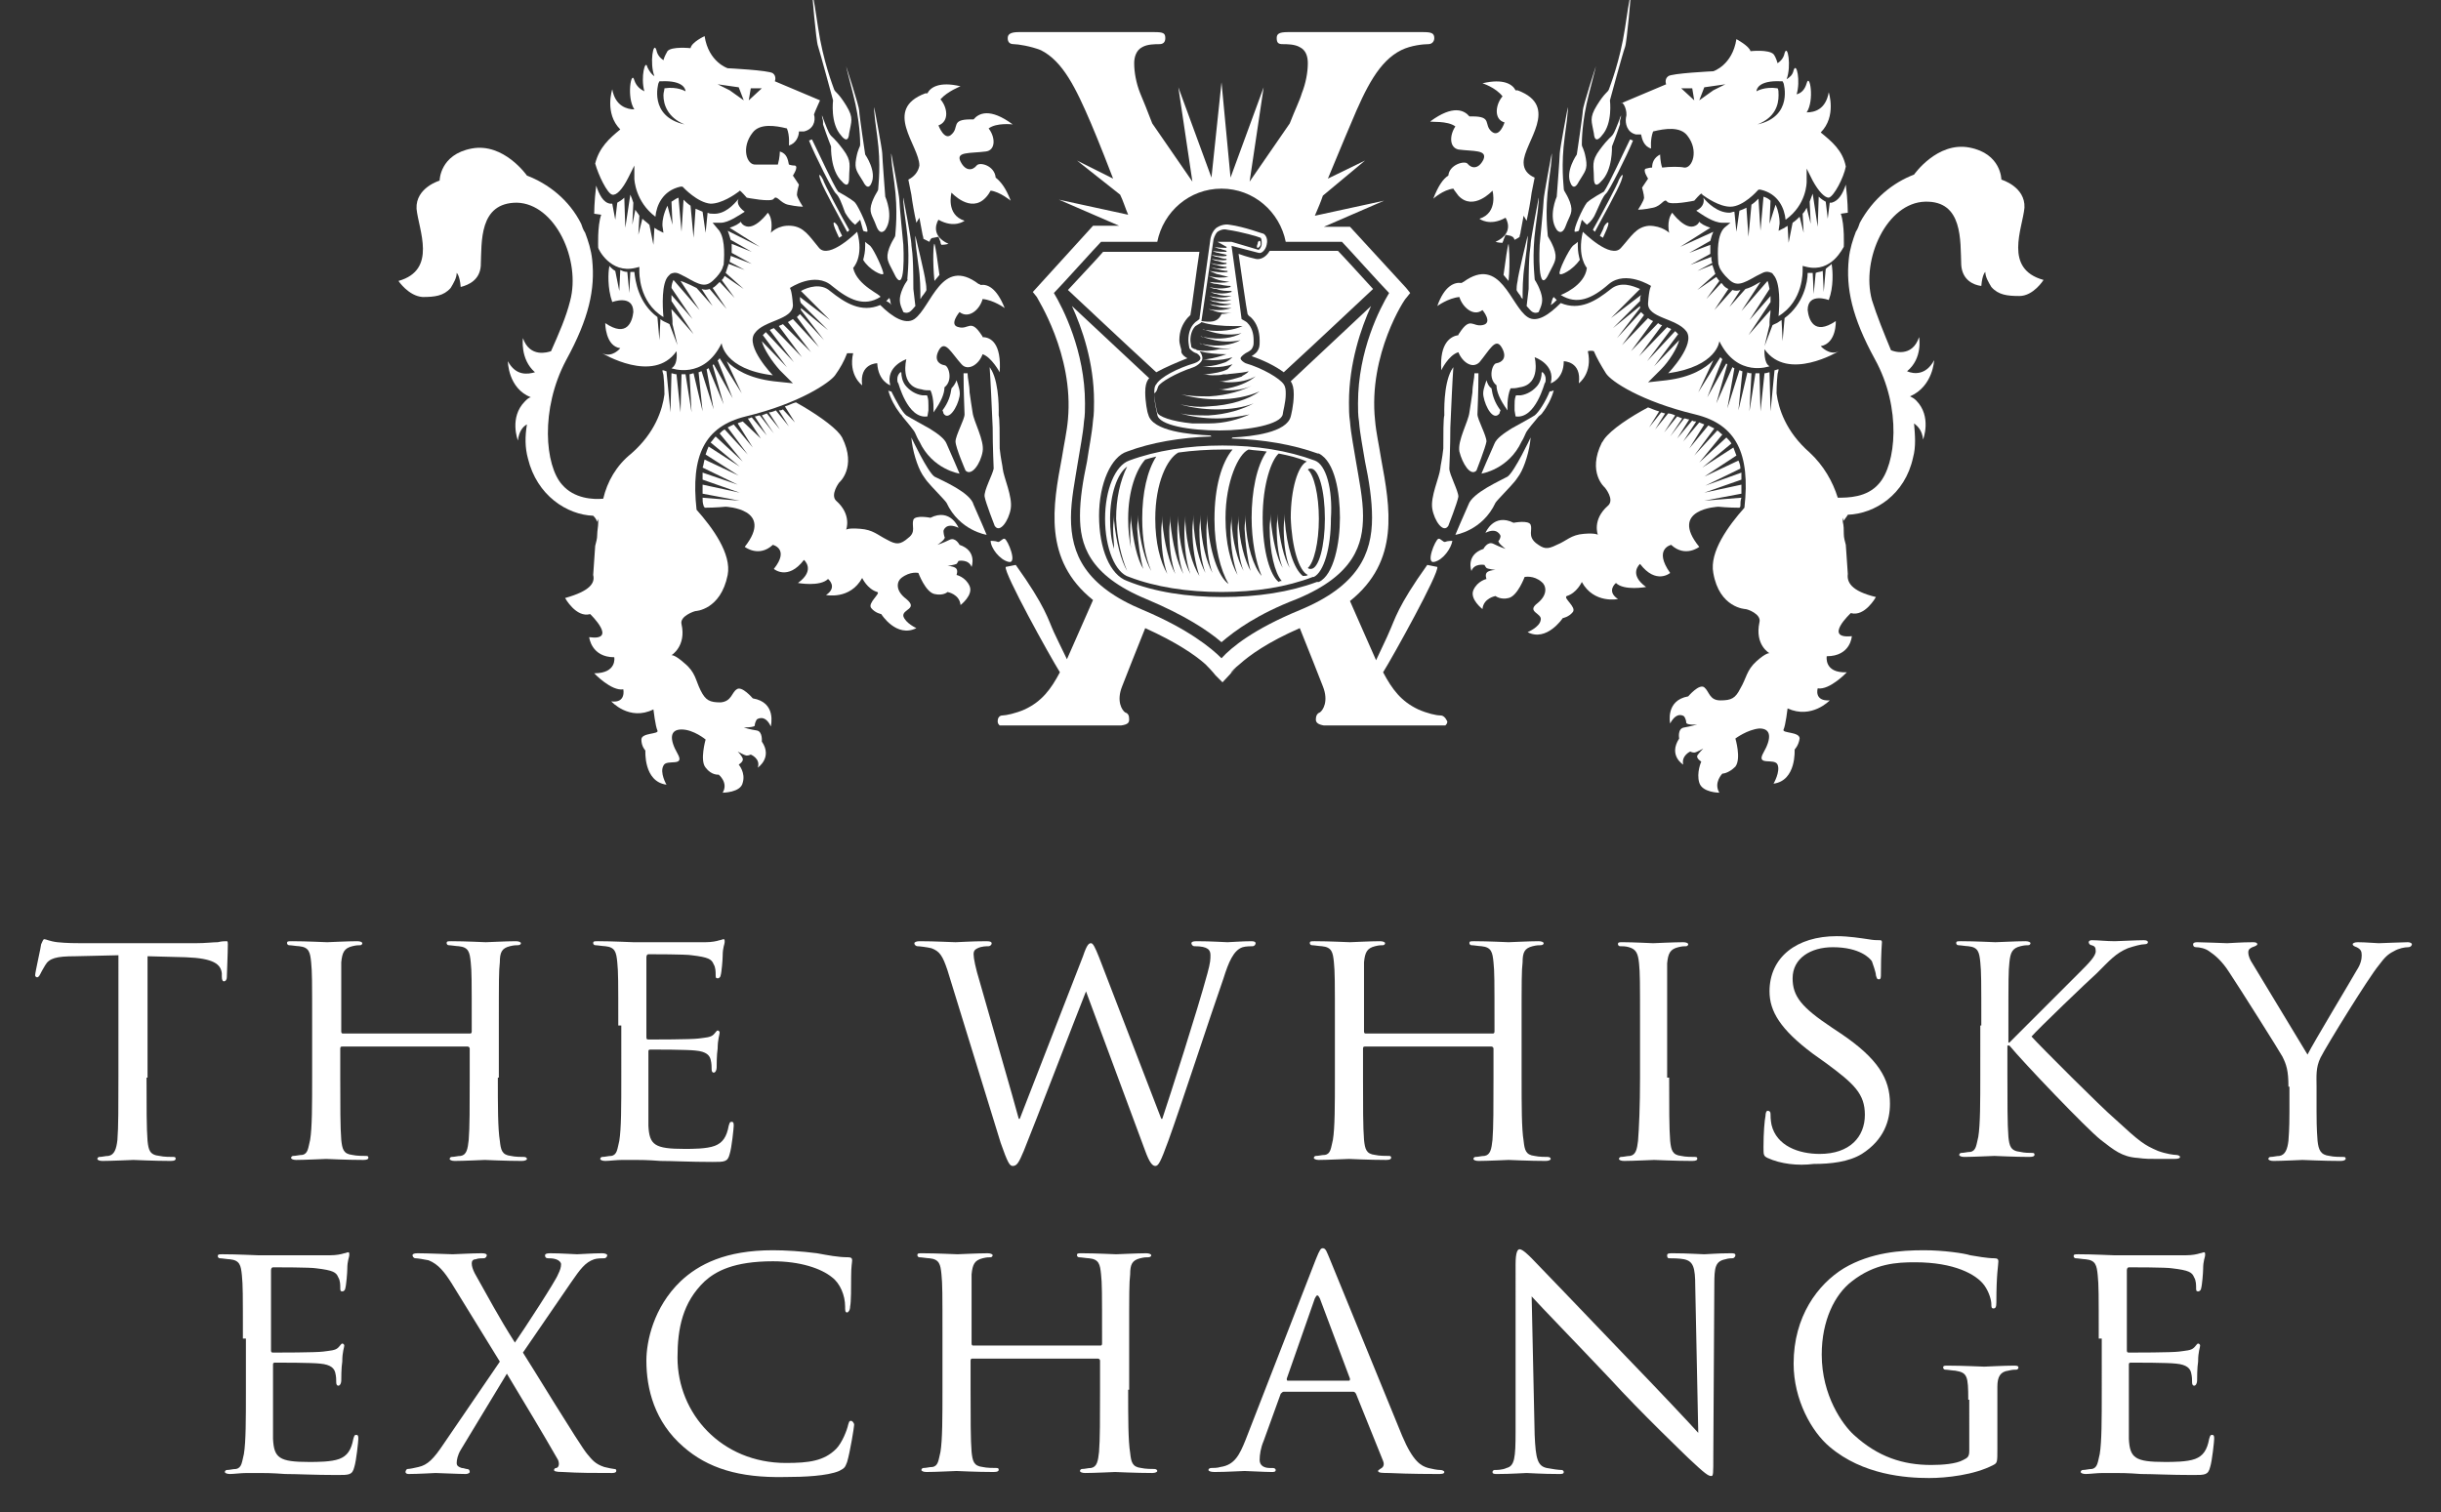
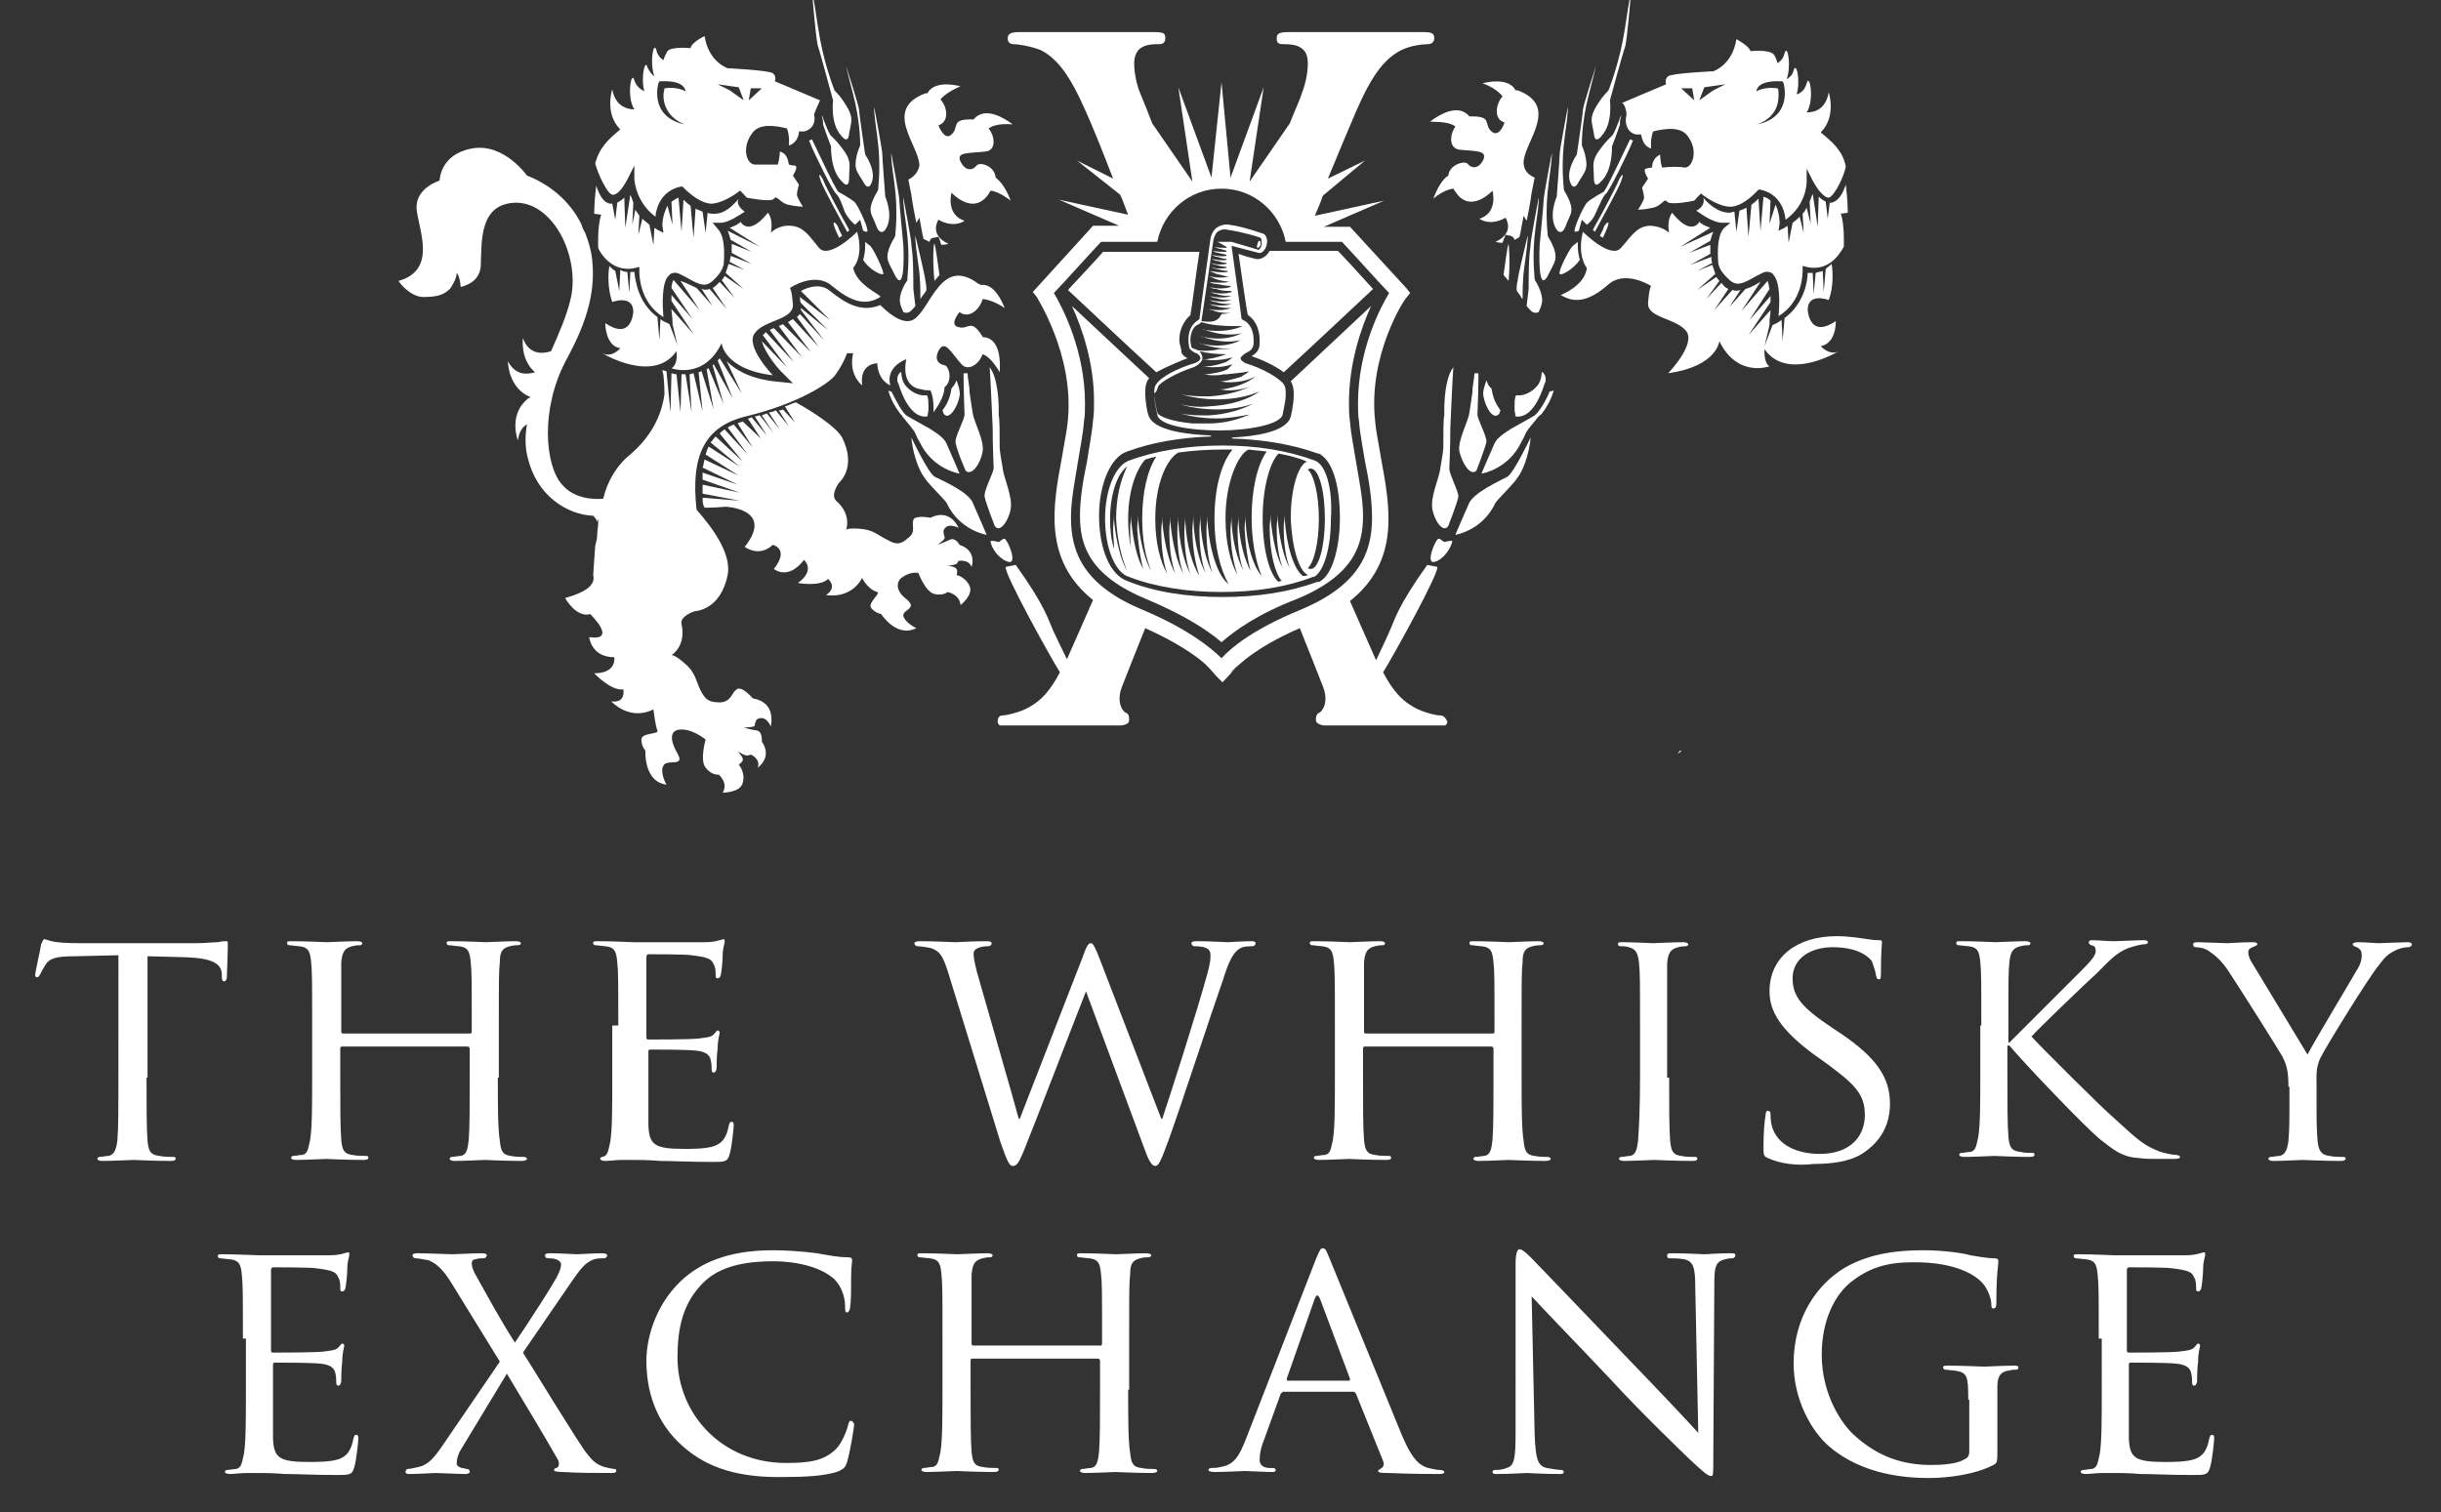
<svg xmlns="http://www.w3.org/2000/svg" id="Layer_1" style="enable-background:new 0 0 243.2 150.7;" version="1.1" viewBox="0 0 243.2 150.7" x="0px" y="0px">
  <rect x="0" y="0" width="243.2" height="150.7" fill="#333333" stroke="none" />
  <style type="text/css">
	.st0{display:none;}
	.st1{display:inline;fill:#FFFFFF;}
	.st2{fill:#FFFFFF;}
</style>
  <g class="st0">
    <path class="st1" d="M80.3,158c-0.4,0-0.9,0-1,0c-0.1,0-0.6,0-1.2,0c-0.2,0-0.3,0-0.3,0.1c0,0.1,0.1,0.1,0.2,0.1&#13;&#10;  c0.5,0,0.6,0.2,0.6,0.4c0,0.2,0,0.4-0.1,0.7c-0.4,1.4-1.4,4.5-1.6,5.3h0l-2.5-6c-0.2-0.4-0.2-0.6-0.3-0.6c-0.1,0-0.2,0.1-0.3,0.4&#13;&#10;  l-2.3,6.2h0c-0.2-0.7-1.3-4.3-1.5-5.1c-0.1-0.5-0.3-0.9-0.3-1.1c0-0.1,0-0.2,0.1-0.3c0.1,0,0.2,0,0.3,0c0.1,0,0.2,0,0.2-0.1&#13;&#10;  c0-0.1-0.1-0.1-0.2-0.1c-0.7,0-1.2,0-1.3,0c-0.1,0-0.8,0-1.4,0c-0.2,0-0.3,0-0.3,0.1c0,0.1,0.1,0.1,0.2,0.1c0.1,0,0.3,0,0.5,0.1&#13;&#10;  c0.2,0.1,0.3,0.4,0.4,0.8l2.5,7.6c0.1,0.3,0.2,0.4,0.3,0.4c0.1,0,0.2-0.1,0.4-0.6c0.5-1.1,2.1-5.3,2.3-5.9h0l2.5,6&#13;&#10;  c0.2,0.4,0.3,0.6,0.4,0.6c0.2,0,0.2-0.1,0.3-0.6c0.6-1.8,1.8-5.6,2.4-7.1c0.3-0.7,0.4-1.2,0.7-1.3c0.1,0,0.3-0.1,0.4-0.1&#13;&#10;  c0.1,0,0.2,0,0.2-0.1C80.6,158,80.5,158,80.3,158z" />
    <path class="st1" d="M87.1,157.9c-3.6,0-4.9,2.6-4.9,4.7c0,2.1,1.4,4.7,4.8,4.7c3,0,4.9-2.2,4.9-4.9&#13;&#10;  C91.9,159.6,90.1,157.9,87.1,157.9z M87.5,166.6c-2.3,0-3.7-2-3.7-4.4c0-3,1.6-3.7,2.9-3.7c2,0,3.5,1.7,3.5,4.3&#13;&#10;  C90.2,166.2,88.3,166.6,87.5,166.6z" />
    <path class="st1" d="M103.9,166.8c-0.1,0-0.2,0-0.3,0c-0.2,0-0.7-0.1-1.3-0.8c-0.7-0.7-1.5-1.8-2.6-3.1c1.2-1,1.6-1.8,1.6-2.7&#13;&#10;  c0-0.8-0.5-1.4-0.8-1.6c-0.6-0.4-1.4-0.5-2.2-0.5c-0.4,0-1.3,0-1.7,0c-0.2,0-1,0-1.6,0c-0.2,0-0.3,0-0.3,0.1c0,0.1,0.1,0.1,0.2,0.1&#13;&#10;  c0.2,0,0.4,0,0.5,0c0.4,0.1,0.5,0.3,0.5,0.7c0,0.4,0,0.7,0,2.5v2.1c0,1.1,0,2-0.1,2.5c-0.1,0.3-0.1,0.6-0.3,0.7c-0.1,0-0.3,0-0.4,0&#13;&#10;  c-0.1,0-0.2,0-0.2,0.1c0,0.1,0.1,0.1,0.2,0.1c0.5,0,1.2,0,1.5,0c0.2,0,1.1,0,1.7,0c0.2,0,0.2,0,0.2-0.1c0-0.1,0-0.1-0.1-0.1&#13;&#10;  c-0.1,0-0.4,0-0.6,0c-0.4,0-0.4-0.3-0.5-0.7c-0.1-0.5-0.1-1.4-0.1-2.5v-0.2c0-0.1,0-0.1,0.1-0.1l1,0c0.1,0,0.2,0,0.2,0.1&#13;&#10;  c0.2,0.2,0.7,1,1.2,1.6c0.7,0.9,1.1,1.5,1.6,1.8c0.3,0.2,0.6,0.2,1.3,0.2h1.1c0.1,0,0.2,0,0.2-0.1C104,166.9,104,166.8,103.9,166.8&#13;&#10;  z M99.1,162.6c-0.2,0.2-0.4,0.2-0.8,0.2c-0.3,0-0.7,0-0.9-0.1c-0.1,0-0.1-0.1-0.1-0.2v-3.6c0-0.1,0-0.1,0.1-0.2c0.1,0,0.3,0,0.6,0&#13;&#10;  c0.7,0,1.8,0.5,1.8,2.2C99.8,161.7,99.5,162.3,99.1,162.6z" />
    <path class="st1" d="M112.4,165.2c-0.1,0-0.1,0.1-0.1,0.2c0,0.2-0.2,0.6-0.3,0.7c-0.3,0.3-0.8,0.3-1.4,0.3c-0.9,0-1.2-0.1-1.4-0.3&#13;&#10;  c-0.2-0.2-0.2-1-0.2-2.6v-2.1c0-1.8,0-2.1,0-2.5c0-0.4,0.1-0.6,0.4-0.7c0.1,0,0.3,0,0.5,0c0.1,0,0.2,0,0.2-0.1&#13;&#10;  c0-0.1-0.1-0.1-0.3-0.1c-0.5,0-1.3,0-1.6,0c-0.3,0-1.1,0-1.6,0c-0.2,0-0.3,0-0.3,0.1c0,0.1,0.1,0.1,0.2,0.1c0.2,0,0.3,0,0.4,0&#13;&#10;  c0.4,0.1,0.5,0.3,0.5,0.7c0,0.4,0,0.7,0,2.5v2.1c0,1.1,0,2-0.1,2.5c0,0.3-0.1,0.6-0.3,0.7c-0.1,0-0.3,0-0.4,0c-0.1,0-0.2,0-0.2,0.1&#13;&#10;  c0,0.1,0.1,0.1,0.2,0.1c0.2,0,0.5,0,0.8,0c0.3,0,0.5,0,0.7,0c0.5,0,0.9,0,1.5,0c0.5,0,1.2,0,2,0c0.6,0,0.7-0.1,0.7-0.3&#13;&#10;  c0.1-0.3,0.2-1.2,0.2-1.4C112.5,165.2,112.5,165.2,112.4,165.2z" />
    <path class="st1" d="M119,158c-0.7,0-1.5,0-1.8,0c-0.3,0-1.1,0-1.7,0c-0.2,0-0.3,0-0.3,0.1c0,0.1,0.1,0.1,0.2,0.1&#13;&#10;  c0.2,0,0.4,0,0.5,0c0.4,0.1,0.5,0.3,0.5,0.7c0,0.4,0,0.7,0,2.5v2.1c0,1.1,0,2-0.1,2.5c0,0.3-0.1,0.6-0.3,0.7c-0.1,0-0.2,0-0.4,0&#13;&#10;  c-0.1,0-0.2,0-0.2,0.1c0,0.1,0.1,0.1,0.2,0.1c0.2,0,0.5,0,0.8,0c0.3,0,0.5,0,0.7,0c0.3,0,0.7,0,1.2,0.1c0.5,0,0.9,0.1,1.4,0.1&#13;&#10;  c2.2,0,3.4-0.8,4-1.4c0.7-0.7,1.3-1.8,1.3-3.3c0-1.4-0.6-2.4-1.2-3C122.5,158,120.5,158,119,158z M122.4,165.7&#13;&#10;  c-0.7,0.6-1.5,0.9-2.7,0.9c-0.9,0-1.4-0.2-1.6-0.5c-0.1-0.1-0.1-0.6-0.1-0.9c0-0.2,0-1.1,0-2.4v-1.5c0-0.9,0-2,0-2.4&#13;&#10;  c0-0.1,0-0.2,0.1-0.2c0.1,0,0.5-0.1,0.8-0.1c0.9,0,2.3,0.1,3.4,1.2c0.5,0.5,1.1,1.5,1.1,3C123.4,164,123.1,165.1,122.4,165.7z" />
    <path class="st1" d="M138.3,157.9c-3.6,0-4.9,2.6-4.9,4.7c0,2.1,1.4,4.7,4.8,4.7c3,0,4.9-2.2,4.9-4.9&#13;&#10;  C143.2,159.6,141.3,157.9,138.3,157.9z M138.7,166.6c-2.3,0-3.7-2-3.7-4.4c0-3,1.6-3.7,2.9-3.7c2,0,3.5,1.7,3.5,4.3&#13;&#10;  C141.5,166.2,139.6,166.6,138.7,166.6z" />
    <path class="st1" d="M151.7,157.9c-0.1,0-0.1,0-0.2,0.1c-0.1,0-0.3,0-0.5,0c-0.3,0-2.7,0-3.2,0c-0.2,0-0.4,0-0.8,0&#13;&#10;  c-0.3,0-0.7,0-1,0c-0.2,0-0.3,0-0.3,0.1c0,0.1,0.1,0.1,0.2,0.1c0.2,0,0.4,0,0.5,0c0.4,0.1,0.5,0.3,0.5,0.7c0,0.4,0,0.7,0,2.5v2.1&#13;&#10;  c0,1.1,0,2-0.1,2.5c0,0.3-0.1,0.6-0.3,0.7c-0.1,0-0.2,0-0.4,0c-0.1,0-0.2,0-0.2,0.1c0,0.1,0.1,0.1,0.2,0.1c0.5,0,1.2,0,1.5,0&#13;&#10;  c0.3,0,1.1,0,1.8,0c0.2,0,0.3,0,0.3-0.1c0-0.1,0-0.1-0.2-0.1c-0.2,0-0.4,0-0.6,0c-0.4,0-0.4-0.3-0.5-0.7c-0.1-0.5-0.1-1.4-0.1-2.5&#13;&#10;  v-1c0-0.1,0-0.1,0.1-0.1c0.2,0,1.5,0,1.8,0c0.4,0,0.5,0.3,0.6,0.4c0,0.1,0.1,0.3,0.1,0.4c0,0.1,0,0.2,0.1,0.2&#13;&#10;  c0.1,0,0.1-0.1,0.1-0.2c0-0.1,0-0.6,0-0.9c0-0.4,0.1-0.7,0.1-0.7c0-0.1,0-0.1-0.1-0.1c-0.1,0-0.1,0-0.2,0.1&#13;&#10;  c-0.1,0.2-0.3,0.2-0.5,0.2c-0.2,0-0.3,0-0.5,0l-1.5,0c-0.1,0-0.1,0-0.1-0.1v-3c0-0.1,0-0.2,0.1-0.2l1.8,0c0.5,0,0.7,0.2,0.8,0.4&#13;&#10;  c0.1,0.2,0.1,0.4,0.1,0.5c0,0.1,0,0.2,0.1,0.2c0.1,0,0.1-0.1,0.1-0.2c0-0.1,0-0.8,0.1-1c0-0.3,0.1-0.5,0.1-0.5&#13;&#10;  C151.8,158,151.8,157.9,151.7,157.9z" />
    <path class="st1" d="M166.3,157.9c-0.1,0-0.1,0-0.2,0.1c-0.1,0-0.3,0-0.5,0c-0.3,0-2.7,0-3.1,0c-0.2,0-0.4,0-0.7,0&#13;&#10;  c-0.3,0-0.7,0-1,0c-0.2,0-0.3,0-0.3,0.1c0,0.1,0.1,0.1,0.2,0.1c0.2,0,0.4,0,0.5,0c0.4,0.1,0.5,0.3,0.5,0.7c0,0.4,0,0.7,0,2.5v2.1&#13;&#10;  c0,1.1,0,2-0.1,2.5c0,0.3-0.1,0.6-0.3,0.7c-0.1,0-0.3,0-0.4,0c-0.1,0-0.2,0-0.2,0.1c0,0.1,0.1,0.1,0.3,0.1c0.5,0,1.2,0,1.5,0&#13;&#10;  c0.3,0,1.1,0,1.8,0c0.2,0,0.3,0,0.3-0.1c0-0.1,0-0.1-0.2-0.1c-0.2,0-0.4,0-0.6,0c-0.4,0-0.4-0.3-0.5-0.7c-0.1-0.5-0.1-1.4-0.1-2.5&#13;&#10;  v-1c0-0.1,0-0.1,0.1-0.1c0.2,0,1.5,0,1.8,0c0.4,0,0.6,0.3,0.6,0.4c0,0.1,0.1,0.3,0.1,0.4c0,0.1,0,0.2,0.1,0.2&#13;&#10;  c0.1,0,0.1-0.1,0.1-0.2c0-0.1,0-0.6,0-0.9c0-0.4,0.1-0.7,0.1-0.7c0-0.1,0-0.1-0.1-0.1c-0.1,0-0.1,0-0.2,0.1&#13;&#10;  c-0.1,0.2-0.3,0.2-0.5,0.2c-0.2,0-0.3,0-0.5,0l-1.5,0c-0.1,0-0.1,0-0.1-0.1v-3c0-0.1,0-0.2,0.1-0.2l1.8,0c0.5,0,0.7,0.2,0.8,0.4&#13;&#10;  c0.1,0.2,0.1,0.4,0.1,0.5c0,0.1,0,0.2,0.1,0.2c0.1,0,0.1-0.1,0.1-0.2c0-0.1,0-0.8,0.1-1c0-0.3,0.1-0.5,0.1-0.5&#13;&#10;  C166.4,158,166.3,157.9,166.3,157.9z" />
    <path class="st1" d="M173.3,166.8c-0.2,0-0.4,0-0.6,0c-0.4,0-0.4-0.3-0.5-0.6c-0.1-0.5-0.1-1.5-0.1-2.6v-2.1c0-1.8,0-2.1,0-2.5&#13;&#10;  c0-0.4,0.1-0.6,0.4-0.7c0.1,0,0.2,0,0.4,0c0.1,0,0.2,0,0.2-0.1c0-0.1-0.1-0.1-0.2-0.1c-0.5,0-1.2,0-1.5,0c-0.3,0-1.1,0-1.5,0&#13;&#10;  c-0.2,0-0.3,0-0.3,0.1c0,0.1,0.1,0.1,0.2,0.1c0.1,0,0.3,0,0.4,0c0.3,0.1,0.4,0.3,0.4,0.7c0,0.4,0,0.7,0,2.5v2.1&#13;&#10;  c0,1.2,0,2.1-0.1,2.6c0,0.3-0.1,0.5-0.3,0.6c-0.1,0-0.2,0-0.4,0c-0.1,0-0.2,0-0.2,0.1c0,0.1,0.1,0.1,0.2,0.1c0.5,0,1.2,0,1.5,0&#13;&#10;  c0.3,0,1.1,0,1.9,0c0.1,0,0.2,0,0.2-0.1C173.5,166.9,173.4,166.8,173.3,166.8z" />
    <path class="st1" d="M186.2,158c-0.6,0-1,0-1.2,0c-0.3,0-0.8,0-1.4,0c-0.2,0-0.3,0-0.3,0.1c0,0.1,0.1,0.1,0.2,0.1&#13;&#10;  c0.2,0,0.4,0,0.6,0.1c0.3,0.1,0.4,0.3,0.4,1.1l0.1,5.4h-0.1c-0.2-0.2-1.8-1.9-2.6-2.7c-1.7-1.7-3.5-3.7-3.7-3.8&#13;&#10;  c-0.2-0.2-0.3-0.4-0.4-0.4c-0.1,0-0.2,0.2-0.2,0.4l-0.1,7.1c0,1-0.1,1.4-0.4,1.5c-0.2,0-0.4,0.1-0.5,0.1c-0.1,0-0.2,0-0.2,0.1&#13;&#10;  c0,0.1,0.1,0.1,0.3,0.1c0.6,0,1.2,0,1.3,0c0.2,0,0.7,0,1.5,0c0.2,0,0.3,0,0.3-0.1c0-0.1-0.1-0.1-0.2-0.1c-0.2,0-0.4,0-0.6-0.1&#13;&#10;  c-0.2-0.1-0.4-0.4-0.4-1.3l-0.1-5h0c0.2,0.2,1.5,1.7,2.8,3c1.2,1.2,2.8,2.8,3.5,3.5c0.1,0.1,0.3,0.3,0.4,0.3c0.1,0,0.2-0.1,0.2-0.4&#13;&#10;  l0.1-7.5c0-0.7,0.1-0.9,0.4-1c0.1,0,0.2,0,0.4,0c0.1,0,0.2,0,0.2-0.1C186.5,158,186.4,158,186.2,158z" />
    <path class="st1" d="M195.6,165.2c-0.1,0-0.1,0-0.1,0.2c-0.1,0.5-0.2,0.7-0.5,0.9c-0.3,0.1-0.8,0.1-1.1,0.1c-1.2,0-1.4-0.2-1.4-1&#13;&#10;  c0-0.3,0-1.4,0-1.9v-0.9c0-0.1,0-0.1,0.1-0.1c0.3,0,1.5,0,1.7,0c0.4,0,0.6,0.2,0.7,0.5c0,0.2,0,0.3,0,0.4c0,0.1,0,0.1,0.1,0.1&#13;&#10;  c0.1,0,0.1-0.1,0.1-0.2c0-0.1,0-0.6,0-0.8c0.1-0.6,0.1-0.8,0.1-0.9c0-0.1,0-0.1-0.1-0.1c-0.1,0-0.1,0.1-0.2,0.2&#13;&#10;  c-0.1,0.1-0.3,0.2-0.6,0.2c-0.3,0-1.6,0-1.9,0c-0.1,0-0.1,0-0.1-0.1v-3c0-0.1,0-0.1,0.1-0.1c0.2,0,1.5,0,1.7,0&#13;&#10;  c0.6,0.1,0.7,0.2,0.8,0.4c0.1,0.1,0.1,0.3,0.1,0.4c0,0.1,0,0.2,0.1,0.2c0.1,0,0.1-0.1,0.1-0.1c0-0.1,0-0.7,0.1-0.8&#13;&#10;  c0-0.5,0.1-0.7,0.1-0.8c0-0.1,0-0.1-0.1-0.1c-0.1,0-0.1,0-0.2,0c-0.1,0-0.3,0-0.5,0.1c-0.2,0-2.6,0-3,0c-0.2,0-0.4,0-0.8,0&#13;&#10;  c-0.3,0-0.6,0-1,0c-0.2,0-0.3,0-0.3,0.1c0,0.1,0.1,0.1,0.2,0.1c0.2,0,0.4,0,0.5,0c0.4,0.1,0.5,0.3,0.5,0.7c0,0.4,0,0.7,0,2.5v2.1&#13;&#10;  c0,1.1,0,2-0.1,2.5c0,0.3-0.1,0.6-0.3,0.7c-0.1,0-0.2,0-0.4,0c-0.1,0-0.2,0-0.2,0.1c0,0.1,0.1,0.1,0.2,0.1c0.2,0,0.5,0,0.8,0&#13;&#10;  c0.3,0,0.6,0,0.7,0c0.4,0,0.7,0,1.2,0c0.5,0,1.2,0,2.1,0c0.5,0,0.6,0,0.6-0.3c0.1-0.2,0.2-1,0.2-1.3&#13;&#10;  C195.7,165.3,195.7,165.2,195.6,165.2z" />
    <path class="st1" d="M207.7,161.6l-0.3-0.2c-1-0.8-1.3-1.2-1.3-1.7c0-0.7,0.5-1.2,1.4-1.2c0.8,0,1.1,0.4,1.3,0.6&#13;&#10;  c0.3,0.3,0.3,0.7,0.3,0.8c0,0.1,0,0.2,0.1,0.2c0.1,0,0.1-0.1,0.1-0.4c0-0.9,0-1.3,0-1.4c0-0.1-0.1-0.1-0.2-0.1&#13;&#10;  c-0.3-0.1-0.8-0.2-1.6-0.2c-1.7,0-2.8,0.9-2.8,2.3c0,1,0.5,1.8,1.8,2.8l0.6,0.4c1,0.8,1.2,1.3,1.2,1.9c0,0.6-0.5,1.4-1.6,1.4&#13;&#10;  c-0.7,0-1.4-0.3-1.7-1.2c-0.1-0.2-0.1-0.5-0.1-0.6c0-0.1,0-0.2-0.1-0.2c-0.1,0-0.1,0.1-0.1,0.3c0,0.2-0.1,0.9-0.1,1.6&#13;&#10;  c0,0.3,0,0.3,0.2,0.4c0.5,0.2,1.1,0.3,1.7,0.3c0.6,0,1.3-0.1,1.9-0.5c0.9-0.6,1.1-1.4,1.1-2.1C209.6,163.5,209.1,162.7,207.7,161.6&#13;&#10;  z" />
    <path class="st1" d="M216.5,158c-0.6,0-1.2,0-1.7,0c-0.3,0-1.1,0-1.7,0c-0.2,0-0.3,0-0.3,0.1c0,0.1,0.1,0.1,0.2,0.1&#13;&#10;  c0.2,0,0.4,0,0.5,0c0.4,0.1,0.5,0.3,0.5,0.7c0,0.4,0,0.7,0,2.5v2.1c0,1.1,0,2-0.1,2.5c0,0.3-0.1,0.6-0.3,0.7c-0.1,0-0.3,0-0.4,0&#13;&#10;  c-0.1,0-0.2,0-0.2,0.1c0,0.1,0.1,0.1,0.2,0.1c0.5,0,1.2,0,1.5,0c0.3,0,1.1,0,1.8,0c0.1,0,0.2,0,0.2-0.1c0-0.1-0.1-0.1-0.2-0.1&#13;&#10;  c-0.2,0-0.4,0-0.6,0c-0.4,0-0.4-0.3-0.5-0.6c-0.1-0.5-0.1-1.5-0.1-2.6v-4.8c0-0.1,0-0.2,0.1-0.2c0.1,0,0.3,0,0.5,0&#13;&#10;  c0.3,0,0.8,0.1,1.2,0.5c0.7,0.6,0.7,1.4,0.7,1.8c0,1.2-0.9,2-1.6,2c-0.2,0-0.3,0-0.3,0.1c0,0.1,0.1,0.1,0.1,0.1c0.1,0,0.2,0,0.2,0&#13;&#10;  c1.7,0,2.9-1.2,2.9-2.9c0-0.6-0.3-1.2-0.6-1.4C218.5,158.5,218,158,216.5,158z" />
    <path class="st1" d="M225.6,166.8c-0.2,0-0.4,0-0.6,0c-0.4,0-0.4-0.3-0.5-0.6c-0.1-0.5-0.1-1.5-0.1-2.6v-2.1c0-1.8,0-2.1,0-2.5&#13;&#10;  c0-0.4,0.1-0.6,0.4-0.7c0.1,0,0.2,0,0.4,0c0.1,0,0.2,0,0.2-0.1c0-0.1-0.1-0.1-0.3-0.1c-0.5,0-1.2,0-1.4,0c-0.3,0-1.1,0-1.6,0&#13;&#10;  c-0.2,0-0.3,0-0.3,0.1c0,0.1,0.1,0.1,0.2,0.1c0.1,0,0.3,0,0.4,0c0.3,0.1,0.4,0.3,0.4,0.7c0,0.4,0,0.7,0,2.5v2.1&#13;&#10;  c0,1.2,0,2.1-0.1,2.6c0,0.3-0.1,0.5-0.3,0.6c-0.1,0-0.2,0-0.4,0c-0.1,0-0.2,0-0.2,0.1c0,0.1,0.1,0.1,0.2,0.1c0.5,0,1.2,0,1.5,0&#13;&#10;  c0.3,0,1.1,0,1.9,0c0.1,0,0.2,0,0.2-0.1C225.8,166.9,225.8,166.8,225.6,166.8z" />
    <path class="st1" d="M238.1,166.8c-0.1,0-0.2,0-0.3,0c-0.2,0-0.7-0.1-1.3-0.8c-0.7-0.7-1.5-1.8-2.6-3.1c1.2-1,1.6-1.8,1.6-2.7&#13;&#10;  c0-0.8-0.5-1.4-0.8-1.6c-0.6-0.4-1.4-0.5-2.2-0.5c-0.4,0-1.3,0-1.7,0c-0.3,0-1,0-1.6,0c-0.2,0-0.3,0-0.3,0.1c0,0.1,0.1,0.1,0.2,0.1&#13;&#10;  c0.2,0,0.4,0,0.5,0c0.4,0.1,0.5,0.3,0.5,0.7c0,0.4,0,0.7,0,2.5v2.1c0,1.1,0,2-0.1,2.5c0,0.3-0.1,0.6-0.3,0.7c-0.1,0-0.3,0-0.4,0&#13;&#10;  c-0.1,0-0.2,0-0.2,0.1c0,0.1,0.1,0.1,0.2,0.1c0.5,0,1.2,0,1.5,0c0.2,0,1.1,0,1.7,0c0.2,0,0.2,0,0.2-0.1c0-0.1,0-0.1-0.1-0.1&#13;&#10;  c-0.1,0-0.4,0-0.6,0c-0.4,0-0.4-0.3-0.5-0.7c-0.1-0.5-0.1-1.4-0.1-2.5v-0.2c0-0.1,0-0.1,0.1-0.1l1,0c0.1,0,0.2,0,0.2,0.1&#13;&#10;  c0.2,0.2,0.7,1,1.2,1.6c0.7,0.9,1.1,1.5,1.6,1.8c0.3,0.2,0.6,0.2,1.3,0.2h1.1c0.1,0,0.2,0,0.2-0.1&#13;&#10;  C238.2,166.9,238.2,166.8,238.1,166.8z M233.3,162.6c-0.2,0.2-0.4,0.2-0.8,0.2c-0.3,0-0.7,0-0.9-0.1c-0.1,0-0.1-0.1-0.1-0.2v-3.6&#13;&#10;  c0-0.1,0-0.1,0.1-0.2c0.1,0,0.3,0,0.6,0c0.7,0,1.8,0.5,1.8,2.2C234,161.7,233.6,162.3,233.3,162.6z" />
    <path class="st1" d="M244.2,166.8c-0.2,0-0.4,0-0.6,0c-0.4,0-0.4-0.3-0.5-0.6c0-0.5,0-1.5,0-2.6v-2.1c0-1.8,0-2.1,0-2.5&#13;&#10;  c0-0.4,0.1-0.6,0.4-0.7c0.1,0,0.2,0,0.4,0c0.1,0,0.2,0,0.2-0.1c0-0.1-0.1-0.1-0.2-0.1c-0.5,0-1.2,0-1.5,0c-0.3,0-1.1,0-1.6,0&#13;&#10;  c-0.2,0-0.3,0-0.3,0.1c0,0.1,0.1,0.1,0.2,0.1c0.1,0,0.3,0,0.4,0c0.3,0.1,0.4,0.3,0.4,0.7c0,0.4,0,0.7,0,2.5v2.1&#13;&#10;  c0,1.2,0,2.1-0.1,2.6c0,0.3-0.1,0.5-0.3,0.6c-0.1,0-0.3,0-0.4,0c-0.1,0-0.2,0-0.2,0.1c0,0.1,0.1,0.1,0.2,0.1c0.5,0,1.2,0,1.5,0&#13;&#10;  c0.3,0,1.1,0,1.9,0c0.1,0,0.2,0,0.2-0.1C244.4,166.9,244.3,166.8,244.2,166.8z" />
-     <path class="st1" d="M254.9,157.9c0,0-0.1,0-0.3,0.1c-0.2,0-0.4,0.1-0.8,0.1H249c-0.4,0-0.8,0-1.2-0.1c-0.3,0-0.4-0.1-0.5-0.1&#13;&#10;  c-0.1,0-0.1,0.1-0.1,0.2c0,0.1-0.2,1.2-0.2,1.4c0,0.1,0,0.2,0.1,0.2c0.1,0,0.1-0.1,0.1-0.1c0-0.1,0.1-0.2,0.2-0.4&#13;&#10;  c0.2-0.3,0.5-0.3,1.2-0.3l1.8,0v4.9c0,1.1,0,2-0.1,2.5c0,0.3-0.1,0.6-0.3,0.7c-0.1,0-0.2,0-0.4,0c-0.1,0-0.2,0-0.2,0.1&#13;&#10;  c0,0.1,0.1,0.1,0.2,0.1c0.5,0,1.2,0,1.5,0c0.3,0,1.1,0,1.9,0c0.1,0,0.2,0,0.2-0.1c0-0.1-0.1-0.1-0.2-0.1c-0.2,0-0.4,0-0.6,0&#13;&#10;  c-0.4,0-0.4-0.3-0.5-0.6c-0.1-0.5-0.1-1.5-0.1-2.6v-4.9l1.5,0c1.1,0,1.4,0.4,1.4,0.7l0,0.1c0,0.2,0,0.2,0.1,0.2&#13;&#10;  c0.1,0,0.1-0.1,0.1-0.2c0-0.3,0-1.1,0-1.4C255,158,255,157.9,254.9,157.9z" />
    <path class="st1" d="M260.9,161.6l-0.3-0.2c-1-0.8-1.3-1.2-1.3-1.7c0-0.7,0.5-1.2,1.4-1.2c0.8,0,1.1,0.4,1.3,0.6&#13;&#10;  c0.3,0.3,0.3,0.7,0.3,0.8c0,0.1,0,0.2,0.1,0.2c0.1,0,0.1-0.1,0.1-0.4c0-0.9,0-1.3,0-1.4c0-0.1-0.1-0.1-0.2-0.1&#13;&#10;  c-0.3-0.1-0.8-0.2-1.6-0.2c-1.7,0-2.8,0.9-2.8,2.3c0,1,0.5,1.8,1.8,2.8l0.5,0.4c1,0.8,1.2,1.3,1.2,1.9c0,0.6-0.5,1.4-1.6,1.4&#13;&#10;  c-0.7,0-1.4-0.3-1.7-1.2c-0.1-0.2-0.1-0.5-0.1-0.6c0-0.1,0-0.2-0.1-0.2c-0.1,0-0.1,0.1-0.1,0.3c0,0.2-0.1,0.9-0.1,1.6&#13;&#10;  c0,0.3,0,0.3,0.2,0.4c0.5,0.2,1.1,0.3,1.7,0.3c0.6,0,1.3-0.1,1.9-0.5c0.9-0.6,1.1-1.4,1.1-2.1C262.9,163.5,262.4,162.7,260.9,161.6&#13;&#10;  z" />
  </g>
  <g>
    <path class="st2" d="M143.5,71.3c-0.4,0-1.3-0.2-2.2-0.6c-1.7-0.8-2.6-2-3.5-3.7c1-1.6,5.6-9.9,5.4-10.5l-1-0.2&#13;&#10;  c-3,4.2-3.2,5.4-3.8,6.7c-0.2,0.5-0.7,1.5-1.3,2.8c-0.5-1.1-1.4-3.2-2.6-5.9c5-4,4-9.3,3.1-14.2c-0.2-1.3-0.5-2.6-0.6-3.8&#13;&#10;  c-0.7-6.6,3-12.2,3.1-12.2l0.4-0.5l-0.4-0.5l-5.6-6.1h-2.6l6-2.6l-6.9,1.5c0.3-0.7,0.6-1.4,0.8-2L136,16l-3.7,1.8&#13;&#10;  c1.4-3.4,2.3-5.5,2.3-5.5c1.5-3.6,2.8-6.2,5-7.3c1-0.5,2.3-0.6,2.7-0.6c0.4,0,0.6-0.3,0.6-0.6c0-0.5-0.3-0.6-1.1-0.6h-13.5&#13;&#10;  c-0.9,0-1.1,0.2-1.1,0.6c0,0.5,0.2,0.6,0.6,0.6c0.4,0,1.2,0,1.7,0.3c0.6,0.3,0.8,0.9,0.8,1.6c0,0.9-0.2,2-0.6,3&#13;&#10;  c-0.2,0.7-0.7,1.7-1.2,3l-4,5.8l1.4-9.4l-3.3,9l-0.9-9.5l-1,9.5l-3.3-9l1.4,9.4l-4-5.8c-0.5-1.3-0.9-2.3-1.2-3&#13;&#10;  c-0.4-1-0.6-2.1-0.6-3c0-0.6,0.2-1.3,0.8-1.6c0.5-0.3,1.3-0.3,1.7-0.3c0.4,0,0.6-0.2,0.6-0.6c0-0.5-0.2-0.6-1.1-0.6h-13.5&#13;&#10;  c-0.8,0-1.1,0.2-1.1,0.6c0,0.4,0.2,0.6,0.6,0.6c0.4,0,1.7,0.2,2.7,0.6c2.2,1.1,3.5,3.8,5,7.3c0,0,0.9,2.1,2.2,5.5l-3.6-1.8l4.3,3.4&#13;&#10;  c0.3,0.6,0.5,1.3,0.8,2l-6.9-1.5l6,2.6h-2.6l-6,6.6l0.4,0.5c0,0.1,3.7,5.7,3.1,12.2c-0.1,1.2-0.4,2.5-0.6,3.8&#13;&#10;  c-0.9,4.8-1.9,10.2,3.1,14.2c-1.2,2.7-2.1,4.8-2.6,5.9c-0.6-1.2-1.1-2.3-1.3-2.7c-0.6-1.3-0.8-2.5-3.8-6.7l-1,0.2&#13;&#10;  c-0.2,0.6,4.4,8.9,5.4,10.5c-0.9,1.7-1.8,2.9-3.5,3.7c-0.9,0.4-1.9,0.6-2.2,0.6c-0.3,0-0.5,0.2-0.5,0.6c0,0.2,0.1,0.3,0.2,0.4h12.1&#13;&#10;  c0.7-0.1,0.8-0.3,0.8-0.6c0-0.4-0.1-0.6-0.4-0.7c-0.3-0.2-0.9-1.1-0.3-2.6c0.5-1.3,1.3-3.3,2.3-5.8c3.1,1.4,5,2.7,6,3.6l0,0&#13;&#10;  c0.7,0.7,1,1.1,1,1.1l0,0l0.7,0.7l1.4-1.5c-0.2,0.2-0.4,0.4-0.6,0.6l0,0c0.1-0.2,0.4-0.5,0.9-0.9l0,0c1-0.9,2.8-2.2,6-3.6&#13;&#10;  c1,2.5,1.8,4.5,2.3,5.8c0.6,1.5,0,2.4-0.3,2.6c-0.3,0.1-0.4,0.4-0.4,0.7c0,0.3,0.2,0.5,0.8,0.6h12.1c0.1-0.1,0.2-0.2,0.2-0.4&#13;&#10;  C144,71.5,143.8,71.3,143.5,71.3z M129.5,60.8c-4.6,1.9-6.8,3.7-7.8,4.8c-1-1-3.3-2.9-7.8-4.8c-5.8-2.4-7.2-5.6-7.2-9.2&#13;&#10;  c0-1.8,0.4-3.7,0.7-5.6c0.2-1.3,0.5-2.7,0.6-4c0.1-0.6,0.1-1.2,0.1-1.8c0-5.2-2.2-9.5-3.1-11c0.7-0.7,4.2-4.6,4.7-5.1h5.6&#13;&#10;  c0.6-3,3.2-5.3,6.4-5.3c3.2,0,5.8,2.3,6.4,5.3h5.6c0.4,0.4,4,4.4,4.7,5.1c-0.9,1.5-3.1,5.7-3.1,11c0,0.6,0,1.2,0.1,1.8&#13;&#10;  c0.1,1.3,0.4,2.7,0.6,4c0.4,1.9,0.7,3.8,0.7,5.6C136.7,55.2,135.3,58.4,129.5,60.8z" />
    <path class="st2" d="M75.8,74.7c0.1,0,0.2,0.2,0.3,0.4c-0.1-0.1-0.2-0.2-0.4-0.3C75.8,74.8,75.8,74.8,75.8,74.7&#13;&#10;  C75.8,74.8,75.8,74.8,75.8,74.7z" />
    <path class="st2" d="M167.5,74.8C167.5,74.8,167.5,74.8,167.5,74.8c-0.1,0.2-0.3,0.2-0.4,0.4C167.3,74.9,167.4,74.8,167.5,74.8&#13;&#10;  C167.5,74.8,167.5,74.8,167.5,74.8z" />
    <path class="st2" d="M167.5,74.8C167.5,74.8,167.5,74.8,167.5,74.8c-0.1,0.2-0.3,0.2-0.4,0.4C167.3,74.9,167.4,74.8,167.5,74.8&#13;&#10;  C167.5,74.8,167.5,74.8,167.5,74.8z" />
    <path class="st2" d="M134.7,42.1L134.7,42.1L134.7,42.1z" />
    <path class="st2" d="M100.4,53.1L100.4,53.1C100.4,53.1,100.4,53.1,100.4,53.1L100.4,53.1z" />
    <path class="st2" d="M85.2,22.4l0.5-0.5l0.3,1.1c0.2,0.1,0.4,0.1,0.4,0.1c0.2-0.2-0.8-2.4-1.2-2.9c-0.4-0.4-1.7-1.1-1.7-1.1&#13;&#10;  c-0.5-0.7-2-4-2.6-5.2c-0.1,0-0.2,0.1-0.3,0.1c0.6,1.5,2.4,5.1,2.7,5.3c0.3,0.3,0.5,0.8,0.9,1.9C84.5,21.7,84.8,22.1,85.2,22.4z" />
    <path class="st2" d="M83.9,18.1c0,0,0.7,0.9,0.7-0.4c0-1.2,0.3-1.6-0.6-2.8c-0.9-1.2-1.1-1.2-1.3-1.5c-0.1-0.1-0.4-0.8-0.8-1.9&#13;&#10;  c0,0,0,0,0,0.1c0,0.2,0.1,0.3,0.1,0.5c0,0.1,0,0.2,0,0.3c0.4,1.2,0.8,2.2,0.8,2.2S82.7,17,83.9,18.1z" />
    <path class="st2" d="M83.2,22.8c0.1,0.2,0.2,0.5,0.4,0.9c0.1-0.1,0.2-0.1,0.3-0.2c-0.2-0.4-0.4-0.8-0.4-0.9&#13;&#10;  C83.3,22.2,82.8,21.8,83.2,22.8z" />
    <path class="st2" d="M83,10c0,0-0.3,2.3,0.8,3.5c0,0,0.7,1,0.8-0.2c0.2-1.2,0.5-1.5-0.3-2.8c-0.8-1.3-1.1-1.3-1.2-1.6&#13;&#10;  C83,8.6,82,6.1,81.5,2.7c-0.5-3.4-0.6-3.5-0.6-3.5s0.4,4.9,0.6,5.4C81.7,5.2,83,10,83,10z" />
    <path class="st2" d="M85.7,14.4c0,0.3-0.2,0.3-0.4,1.4c-0.2,1.1,0.1,1.3,0.7,2.3c0.5,1,0.8,0.2,0.8,0.2c0.6-1.2-0.6-2.9-0.6-2.9&#13;&#10;  s-0.6-4-0.6-4.4c0-0.4-1.3-4.4-1.3-4.4s0,0.1,0.7,2.8C85.7,12.1,85.7,14.1,85.7,14.4z" />
    <path class="st2" d="M88,27.3c0.1-0.2-0.9-2.4-1.3-2.8c-0.1-0.1-0.3-0.2-0.5-0.4c0,0.1,0,0.3,0,0.4c0,0.6-0.1,1-0.2,1.4&#13;&#10;  C86.6,26.9,87.9,27.5,88,27.3z" />
    <path class="st2" d="M87.5,18.8c0,0.3-0.2,0.3-0.6,1.3c-0.4,1.1,0,1.3,0.4,2.4c0.4,1.1,0.9,0.4,0.9,0.4c0.9-1.3,0-3.3,0-3.3&#13;&#10;  s-0.3-3.9-0.3-4.3c0-0.4-0.8-4.6-0.8-4.6s-0.1,0.1,0.3,2.9C87.8,16.5,87.5,18.5,87.5,18.8z" />
    <path class="st2" d="M98.1,49.5c0.1,0.6,1,2.9,1,2.9c0.5,0.8,1.4-0.5,1.6-1.7c0.2-1.2-0.7-3.1-0.8-4c0-0.2-0.2-1-0.3-2&#13;&#10;  c0-1.4,0-3-0.1-3.3c0-0.3,0.1-3-0.7-4.5c-0.1-0.1-0.1-0.2-0.2-0.3c0.1,1.4,0.2,3.8,0.3,6c0,2,0.1,3.9,0.1,4.1&#13;&#10;  C98.9,47.3,98,48.9,98.1,49.5z" />
    <path class="st2" d="M93.1,28c0.1-0.1,0.4-0.5,0.5-0.6c-0.2-1.5-0.4-2.9-0.5-3.1C93,24.2,92.9,26,93.1,28z" />
    <path class="st2" d="M91.9,29.5c0,0,0.4-0.5,0.4-0.6c0-0.6-0.1-0.8-0.1-0.9c0-0.4-1-4.5-1-4.5s-0.1,0.1,0.3,2.9&#13;&#10;  c0.2,1.3,0.2,2.5,0.2,3.4C91.8,29.7,91.8,29.6,91.9,29.5z" />
    <path class="st2" d="M90.5,17.9l0.3,1.5c0.1,0.8,0.3,1.9,0.5,2.8l0.3-0.5l0.3,1.6c0,0.1,0.1,0.3,0.1,0.5c0.2,0.1,0.4,0.2,0.6,0.3&#13;&#10;  c0.1-0.3,0.2-0.4,0.4-0.4l0.5-0.1l0.2,0.5c0,0,0,0.2,0.1,0.3c0.4,0,0.7-0.1,0.7-0.1c-2-0.9-1-2.4-1-2.4c1.6,0.9,2.6,0.1,2.6,0.1&#13;&#10;  c-1.9-0.6-1.3-2.8-1.3-2.8s1.9,2.1,3.4,0.5c0.2-0.2,0.4-0.5,0.5-0.7c0.9,0.1,2,1,2,1c-0.5-1.3-1-1.9-1.5-2.3&#13;&#10;  c-0.1-1.2-1.6-1.6-1.9-1.2c-0.4,0.5-1.1,0.6-1.6-0.4c-0.5-1,0.9-0.8,2.5-1c1-0.1,1-1.4,0.3-2.3c0.8-0.6,2.4-0.4,2.4-0.4&#13;&#10;  c-2.3-1.7-3.4-1.1-3.9-0.5c-0.1,0-0.2,0-0.3,0c-2,0-1.1,0.8-1.9,1.5c-0.7,0.7-1.3-0.9-1.3-0.9c1.1-0.4,0.9-1.8,0.2-2.6&#13;&#10;  c0.7-0.8,2-1.3,2-1.3c-2.1-0.5-3,0.1-3.3,0.7c-0.1,0-0.1,0-0.2,0c-4.3,1.6-0.6,5.2-0.6,7.2C91.5,17.1,91.1,17.6,90.5,17.9z" />
    <path class="st2" d="M89.2,23.4c0,0.3-0.2,0.3-0.6,1.3c-0.4,1.1-0.1,1.4,0.4,2.4c1.3,2.9,1-2.7,1-2.7s-0.4-4.1-0.4-4.5&#13;&#10;  c0-0.4-0.8-4.6-0.8-4.6s-0.1,0.1,0.3,2.9C89.5,21.1,89.2,23.2,89.2,23.4z" />
-     <path class="st2" d="M88.8,30.4c-0.1-0.2-0.1-0.6-0.2-0.7l-0.3,0.3C88.5,30.1,88.7,30.2,88.8,30.4z" />
    <path class="st2" d="M89.8,29.1c-0.3,0.9-0.1,1.3,0.2,2c0.2,0.1,0.4,0.1,0.6,0c0.2-0.1,0.4-0.4,0.6-0.6c-0.1-0.8-0.2-1.7-0.2-1.7&#13;&#10;  c0-4-0.2-4-0.2-4.5c0-0.4-0.8-4.6-0.8-4.6s-0.1,0.1,0.3,2.9c0.4,2.9,0.1,4.9,0.1,5.2C90.5,28,90.2,28,89.8,29.1z" />
    <path class="st2" d="M84.6,22.9c-0.8-1.4-2.5-4.6-2.6-5c-0.2-0.4-0.6-0.9-0.2,0.2c0.3,0.8,1.9,3.7,2.6,5&#13;&#10;  C84.5,23.1,84.6,23,84.6,22.9z" />
    <path class="st2" d="M93.1,47.5c-0.7-0.5-2.3-3.9-2.3-3.9c0.1,1.3,0.6,2.9,1.1,3.7c0,0,0.4,0.6,0.5,0.7c0.4,0.5,1.7,1.8,1.9,2.1&#13;&#10;  c1.3,2.8,4,3.2,4,3.2s-0.8-1.9-1.3-3C96.7,49.1,93.9,47.9,93.1,47.5z" />
    <path class="st2" d="M75,69.6c0,0-1.1-1.3-1.6-0.9c-0.5,0.3-0.5,1.2-1.6,1.3c-1.1,0-1.5-0.2-2-1.2c-0.5-1-0.5-1.8-1.6-2.7&#13;&#10;  c-1-0.9-1.3-0.8-1.3-0.8s1.5-0.9,1-3.1c-0.2-0.8,1.3-1.3,1.4-1.3c0,0,0,0,0,0c0,0,2.5-0.1,3.2-3.6c0.4-2.1-1.5-4.7-3.1-6.5&#13;&#10;  c-0.6-5.4,0.8-8.3,4.9-9.3c5.4-1.3,8.4-3.4,8.9-4.1c0.5-0.7,0.9-1.4,1.2-2.2c0.4,0,0.6,0,0.6,0c-0.5,2.2,0.9,3.2,0.9,3.2&#13;&#10;  c-0.3-2.2,1.5-2.2,1.5-2.2c0.1,1.8,1.3,2.2,1.3,2.2c-0.5-1.9,1.6-2.6,1.6-2.6s-0.7,2.7,1.5,3c0.3,0.1,0.6,0.1,0.9,0.1&#13;&#10;  c0.4,0.8,0.3,2.2,0.3,2.2c0.8-1.1,1.1-1.9,1.1-2.5c0.9-0.7,0.4-2.2,0-2.2c-0.6-0.1-1.1-0.6-0.5-1.6c0.6-0.9,1.2,0.4,2.2,1.5&#13;&#10;  c0.6,0.7,1.7,0.1,2.1-1c0.9,0.3,1.7,1.8,1.7,1.8c0.2-2.9-0.9-3.5-1.7-3.5c0-0.1-0.1-0.2-0.1-0.2c-1.1-1.7-1.3-0.5-2.3-0.8&#13;&#10;  c-1-0.2,0.1-1.5,0.1-1.5c0.9,0.7,2-0.2,2.3-1.3c1.1,0.1,2.2,0.9,2.2,0.9c-0.8-2-1.7-2.4-2.4-2.3c0,0-0.1-0.1-0.2-0.1&#13;&#10;  c-3.7-2.8-4.7,2.3-6.4,3.5c-0.9,0.6-2.2-0.2-3.4-1.4c-1.9,0.8-3.5-0.2-5-1.4c-0.9-0.8-2.2-0.4-2.9,0l2.9,2.9l-3-2.3&#13;&#10;  c0,0.2,0,0.4,0.1,0.6l2.7,2.7l-2.7-2.2c0,0.1,0,0.2,0,0.2l2.3,3l-2.4-2.6c-0.1,0.1-0.2,0.2-0.3,0.3l2.2,3L79,31.8&#13;&#10;  c-0.2,0.1-0.3,0.2-0.5,0.3l2.3,3L78,32.3c-0.1,0.1-0.3,0.1-0.4,0.2c0,0,0,0,0,0l2.3,3.1l-2.8-2.9c-0.2,0.1-0.3,0.1-0.4,0.2l2.4,3.2&#13;&#10;  l-2.8-3c-0.1,0.1-0.2,0.2-0.3,0.3l2.4,3.2l-2.5-2.6c0.2,0.8,1,2,1.8,2.9l1.3,1.3L77.1,38c-2.5-0.3-3.9-1.2-4.7-2l1.5,3.2l-2.2-3.5&#13;&#10;  c-0.1,0.1-0.1,0.2-0.2,0.2l1.5,3.8l-1.9-3.4c0,0-0.1,0.1-0.1,0.1l1.1,3.9l-1.5-3.6c-0.1,0-0.1,0.1-0.2,0.1l0.7,4l-1.2-3.8&#13;&#10;  c-0.1,0-0.2,0.1-0.3,0.1l0.4,3.9l-0.9-3.8c-0.1,0-0.3,0.1-0.4,0.1l0.2,3.8l-0.6-3.8c-0.1,0-0.3,0-0.4,0l-0.1,3.8l-0.4-3.8&#13;&#10;  c-0.2,0-0.4-0.1-0.5-0.1l-0.1,3.9l-0.4-4.1c-0.1,0-0.2-0.1-0.4-0.1c0,0.2,0.1,0.4,0.1,0.5c0.1,0.9,0.1,1.8,0.1,1.9&#13;&#10;  c-0.2,1.5-0.9,3.8-3.3,5.9c-1.5,1.2-2.4,2.8-2.8,4.5l0,0c-1,0.1-2.9,0-4.1-1.4c-1.7-1.9-2.2-7.5,0.4-12.4c2.3-4.2,2.9-7.1,2.6-10&#13;&#10;  c-0.1-1-0.4-1.9-0.7-2.7c-0.2-0.3-0.3-0.6-0.4-0.9c-1.2-2.4-3.3-4-5.4-4.8c0,0-2.3-3.3-5.5-2.7c-3.2,0.6-3.2,3.2-3.2,3.2&#13;&#10;  s-2.4,0.7-2.3,2.8c0.2,2.1,2.1,6.1-1.8,7.2c0,0,1,1.5,2.4,1.6c1.2,0,2.1-0.1,2.8-0.9c0.3-0.5,0.6-1,0.6-1.5c0,0,0.3,0.2,0.4,1.4&#13;&#10;  c0.8-0.2,1.9-0.7,2-2.1c0.1-2.4-0.2-6.3,3.6-6.3c3.8,0.1,6.4,5.7,5.3,9.8c-0.4,1.6-1.1,3.2-1.9,5c-0.3,0.1-2.1,0.7-2.8-1.3&#13;&#10;  c0,0-0.3,2.1,1.2,3.4c-0.7,0.2-1.9,0.4-2.7-1.1c0,0,0,2.7,2.3,3.6c-0.2,0-0.4,0.2-0.6,0.4c-1.6,1.6-0.7,3.9-0.7,3.9&#13;&#10;  c0.1-0.9,0.5-1.4,0.9-1.6c-0.2,1.2-0.2,2.3,0.1,3.4c0.9,3.7,3.9,5.6,6.5,5.7c0.1,0.1,0.3,0.3,0.4,0.6l0.1-0.3c0,0.1,0,0.1,0,0.2&#13;&#10;  c0,0,0,0,0,0s0,0.1,0,0.2c0,0.4-0.1,0.8-0.1,1.2c0,0.4-0.1,0.7-0.2,1.1l-0.2,2.9c0.2,0.8-0.3,1.6-2.8,2.3c0,0,1.1,2,2.5,1.6&#13;&#10;  c0,0,2.8,2.7-0.1,2.3c0,0,0.2,2,2.5,2c0,0,0.3,1.6-2,1.6c0,0,1.7,1.8,2.9,1.6c0,0,0.3,1.4-1.2,1.2c0,0,1.8,2,4.2,0.8&#13;&#10;  c0,0,0.2,1.7,0.4,2.1c0.2,0.4-1.6,0.2-1.6,0.9c0,0.7,0.4,1.1,0.4,1.1s-0.2,3.1,2.1,3.4c0,0-0.7-1.2-0.3-1.9&#13;&#10;  c0.3-0.7,2.2,0.2,1.4-1.2c-0.8-1.4-0.8-2.4,0.4-2.4c1.2,0,2.4,1,2.4,1s-0.6,2.1,0,2.8c0.6,0.8,1.3,0.7,1.3,0.7S72.6,78,72,79&#13;&#10;  c0,0,1.8,0,2-1c0.3-1-0.4-1.8-0.4-1.8s0.5-0.3,0.4-0.6c-0.1-0.3-0.5-0.7-0.5-0.7s0.7,0.4,0.9,0.4c0.2,0,0.4-0.1,0.4-0.1&#13;&#10;  s1,0.4,0.7,1.3c0,0,1.5-1,0.4-2.6c0,0,0.1-1-0.5-1.1c-0.7-0.1-1.3-0.3-1.3-0.3s1.1,0,1.1-0.2c0-0.3,0.2-0.6,0.2-0.6&#13;&#10;  s0.8-0.6,1.4,0.7C76.8,72.3,77.4,70,75,69.6z" />
    <path class="st2" d="M95.6,54.3c0,0-0.4-0.8-1-0.5c-0.6,0.3-1.2,0.5-1.2,0.5s0.9-0.6,0.7-0.8C94,53.2,94,52.9,94,52.9&#13;&#10;  s0.2-0.9,1.5-0.3c0,0-0.8-2-2.8-1c0,0-1.5-0.3-1.7,0.2c-0.2,0.6,0.3,1.2-0.5,1.8c-0.8,0.7-1.2,0.7-2.1,0.2c-1-0.5-1.4-1-2.7-1.1&#13;&#10;  c-1.3-0.1-1.4,0.1-1.4,0.1s0.6-1.5-1-2.9c-0.6-0.6,0.3-1.8,0.3-1.8s1.8-1.5,0.3-4.5c0,0-0.2-0.3-0.2-0.3c-0.7-0.9-2.6-2.2-4.4-3.2&#13;&#10;  c-0.4,0.1-0.7,0.3-1.1,0.4l1,1.6L78,40.8c-0.1,0.1-0.3,0.1-0.4,0.1l1,1.6l-1.3-1.6c-0.2,0.1-0.5,0.2-0.7,0.2l1.1,1.7l-1.3-1.6&#13;&#10;  c-0.2,0.1-0.3,0.1-0.5,0.2l1.2,1.8l-1.4-1.8c-0.2,0-0.3,0.1-0.5,0.1l1.2,1.9l-1.5-1.8c-0.1,0-0.2,0.1-0.3,0.1c-0.1,0-0.1,0-0.1,0&#13;&#10;  l1.3,2L74,42c-0.2,0.1-0.4,0.1-0.5,0.2l1.5,2.4l-1.9-2.3c-0.2,0.1-0.4,0.2-0.6,0.3l2,2.7l-2.3-2.5c-0.2,0.1-0.3,0.2-0.5,0.4&#13;&#10;  l2.3,2.8l-2.7-2.5c-0.2,0.2-0.3,0.4-0.5,0.6l2.9,2.4l-3.1-2c-0.1,0.2-0.2,0.5-0.3,0.8l3.3,2.1l-3.4-1.6c-0.1,0.3-0.1,0.6-0.2,0.8&#13;&#10;  l3.5,1.7L70,47.1c0,0.2,0,0.4,0,0.7l3.7,1.3l-3.7-0.8c0,0.3,0,0.6,0,0.9l3.7,0.7l-3.7-0.3c0,0.3,0,0.5,0.1,0.8&#13;&#10;  c0,0.1,0.1,0.1,0.1,0.2c1.1,0,2.1-0.1,2.1-0.1s4.9,0.2,1.9,4c0,0,1.4,1.1,2.8-0.2c0,0,1.7,0.4,0.1,2.4c0,0,1.4,1.2,3-0.9&#13;&#10;  c0,0,1.2,1-0.6,2.3c0,0,2.2,0.4,3-0.4c0,0,1,0.8-0.2,1.6c0,0,2.4,0.5,3.6-1.7c0,0,0.5,1.1,1.5,1.4c0.4,0.1-1,1.1-0.6,1.6&#13;&#10;  c0.4,0.5,1,0.6,1,0.6s1.5,2.4,3.5,1.4c0,0-1.1-0.5-1.3-1.2c-0.1-0.7,1.5-0.7,0.3-1.7c-1.2-0.9-0.9-1.8-0.5-2.1&#13;&#10;  c0.9-0.7,1.7-0.5,1.7-0.5s0.7,1.9,1.6,2.1c0.9,0.2,1.3-0.2,1.3-0.2s1.2,0.2,1.3,1.3c0,0,1.3-1,0.9-1.9c-0.4-0.9-1.3-1.1-1.3-1.1&#13;&#10;  s0.2-0.5-0.1-0.7c-0.3-0.2-0.8-0.2-0.8-0.2s0.7-0.1,0.9-0.2c0.1-0.1,0.2-0.3,0.2-0.3s1-0.2,1.3,0.6C96.8,56.5,97.4,54.9,95.6,54.3z" />
    <path class="st2" d="M100.5,56c0.9,0.2-0.1-2.2-0.4-2.3c-0.2-0.1-0.5,0.4-0.7,0.3c-0.2-0.1-0.7-0.1-0.7-0.1&#13;&#10;  C98.7,54.6,99.6,55.8,100.5,56z" />
    <path class="st2" d="M92.4,41.5l0.1-0.6c0-0.1,0-0.3,0-0.5c0-0.3,0-0.6-0.1-0.9c0,0,0-0.1-0.1-0.1c-0.2,0-0.4,0-0.4,0&#13;&#10;  c-0.7-0.1-1.3-0.5-1.7-1c-0.3-0.4-0.4-0.9-0.4-1.3c0,0,0,0-0.1,0c-0.2,0.2-0.3,0.4-0.3,0.7c0,0.1,0,0.3,0.1,0.4&#13;&#10;  C89.5,38.1,90.4,41.8,92.4,41.5z" />
    <path class="st2" d="M89.6,41.1c0.1,0.2,0.3,0.3,0.3,0.4c0.4,0.5,1.2,1.4,1.3,1.7c0.1,0.2,0.2,0.5,0.4,0.8c1.3,2.8,4,3.2,4,3.2&#13;&#10;  s-0.8-1.9-1.3-3c-0.2-0.5-0.9-1-1.7-1.5c0,0-2-1.1-2.3-1.3c-0.4-0.3-1-1.4-1.5-2.4l-0.1,0c0,0-0.1,0-0.2-0.1&#13;&#10;  C88.7,39.7,89.2,40.6,89.6,41.1L89.6,41.1L89.6,41.1z" />
    <path class="st2" d="M97.9,45c0.2-1.1-0.9-3-1-3.9c-0.1-0.6-0.2-1.3-0.3-2c0-0.7-0.2-1.4-0.2-1.9c-0.1,0-0.2,0-0.4,0&#13;&#10;  c0,2,0.1,3.8,0.1,4.1c0,0.5-0.9,2.1-0.9,2.7c0,0.6,1,2.9,1,2.9C96.8,47.5,97.7,46.2,97.9,45z" />
    <path class="st2" d="M95.6,39.5c0.1-0.5-0.1-1-0.3-1.6c-0.1,0.3-0.3,0.6-0.5,0.8c-0.1,0.7-0.3,1.4-0.9,2.2c0.1,0.2,0.1,0.3,0.1,0.3&#13;&#10;  C94.5,42,95.4,40.6,95.6,39.5z" />
    <path class="st2" d="M158.1,22.4l-0.5-0.5l-0.3,1.1c-0.2,0.1-0.4,0.1-0.4,0.1c-0.2-0.2,0.8-2.4,1.2-2.9c0.4-0.4,1.7-1.1,1.7-1.1&#13;&#10;  c0.5-0.7,2-4,2.6-5.2c0.1,0,0.2,0.1,0.3,0.1c-0.6,1.5-2.4,5.1-2.7,5.3c-0.3,0.3-0.5,0.8-1,1.9C158.8,21.7,158.5,22.1,158.1,22.4z" />
    <path class="st2" d="M159.5,18.1c0,0-0.7,0.9-0.7-0.4c0-1.2-0.3-1.6,0.6-2.8c0.9-1.2,1.1-1.2,1.3-1.5c0.1-0.1,0.4-0.8,0.8-1.9&#13;&#10;  c0,0,0,0,0,0.1c0,0.2-0.1,0.3-0.1,0.5c0,0.1,0,0.2,0,0.3c-0.4,1.2-0.8,2.2-0.8,2.2S160.7,17,159.5,18.1z" />
    <path class="st2" d="M160.1,22.8c-0.1,0.2-0.2,0.5-0.4,0.9c-0.1-0.1-0.2-0.1-0.3-0.2c0.2-0.4,0.4-0.8,0.4-0.9&#13;&#10;  C160,22.2,160.5,21.8,160.1,22.8z" />
    <path class="st2" d="M160.4,10c0,0,0.3,2.3-0.8,3.5c0,0-0.7,1-0.8-0.2c-0.2-1.2-0.5-1.5,0.3-2.8c0.8-1.3,1.1-1.3,1.2-1.6&#13;&#10;  c0.1-0.3,1.1-2.8,1.6-6.1c0.5-3.4,0.6-3.5,0.6-3.5s-0.4,4.9-0.6,5.4C161.7,5.2,160.4,10,160.4,10z" />
    <path class="st2" d="M157.6,14.4c0,0.3,0.2,0.3,0.4,1.4c0.2,1.1-0.1,1.3-0.7,2.3c-0.5,1-0.8,0.2-0.8,0.2c-0.6-1.2,0.6-2.9,0.6-2.9&#13;&#10;  s0.6-4,0.6-4.4c0-0.4,1.3-4.4,1.3-4.4s0,0.1-0.7,2.8C157.6,12.1,157.6,14.1,157.6,14.4z" />
    <path class="st2" d="M155.4,27.3c-0.2-0.2,0.9-2.4,1.3-2.8c0.1-0.1,0.3-0.2,0.5-0.4c0,0.1,0,0.3,0,0.4c0,0.6,0.1,1,0.2,1.4&#13;&#10;  C156.7,26.9,155.5,27.5,155.4,27.3z" />
    <path class="st2" d="M155.8,18.8c0,0.3,0.2,0.3,0.6,1.3c0.4,1.1,0,1.3-0.4,2.4c-0.4,1.1-0.9,0.4-0.9,0.4c-0.9-1.3,0-3.3,0-3.3&#13;&#10;  s0.3-3.9,0.3-4.3c0-0.4,0.8-4.6,0.8-4.6s0.1,0.1-0.3,2.9C155.5,16.5,155.8,18.5,155.8,18.8z" />
    <path class="st2" d="M145.3,49.5c-0.1,0.6-1,2.9-1,2.9c-0.5,0.8-1.4-0.5-1.6-1.7c-0.2-1.2,0.7-3.1,0.8-4c0-0.2,0.2-1,0.3-2&#13;&#10;  c0-1.4,0-3,0.1-3.3c0-0.3-0.1-3,0.7-4.5c0.1-0.1,0.1-0.2,0.2-0.3c-0.1,1.4-0.2,3.8-0.3,6c0,2-0.1,3.9-0.1,4.1&#13;&#10;  C144.4,47.3,145.3,48.9,145.3,49.5z" />
    <path class="st2" d="M150.3,28c-0.1-0.1-0.4-0.5-0.5-0.6c0.2-1.5,0.4-2.9,0.5-3.1C150.3,24.2,150.5,26,150.3,28z" />
    <path class="st2" d="M151.5,29.5c0,0-0.4-0.5-0.4-0.6c0-0.6,0.1-0.8,0.1-0.9c0-0.4,1-4.5,1-4.5s0.1,0.1-0.3,2.9&#13;&#10;  c-0.2,1.3-0.2,2.5-0.2,3.4C151.6,29.7,151.5,29.6,151.5,29.5z" />
    <path class="st2" d="M154.2,23.4c0,0.3,0.2,0.3,0.6,1.3c0.4,1.1,0.1,1.4-0.4,2.4c-1.3,2.9-1-2.7-1-2.7s0.4-4.1,0.4-4.5&#13;&#10;  c0-0.4,0.8-4.6,0.8-4.6s0.1,0.1-0.3,2.9C153.9,21.1,154.2,23.2,154.2,23.4z" />
    <path class="st2" d="M153.5,29.1c0.3,0.9,0.1,1.3-0.2,2c-0.2,0.1-0.4,0.1-0.6,0c-0.2-0.1-0.4-0.4-0.6-0.6c0.1-0.8,0.2-1.7,0.2-1.7&#13;&#10;  c0-4,0.2-4,0.2-4.5c0-0.4,0.8-4.6,0.8-4.6s0.1,0.1-0.3,2.9c-0.4,2.9-0.1,4.9-0.1,5.2C152.9,28,153.1,28,153.5,29.1z" />
    <path class="st2" d="M158.7,22.9c0.8-1.4,2.5-4.6,2.6-5c0.2-0.4,0.6-0.9,0.2,0.2c-0.3,0.8-1.9,3.7-2.6,5&#13;&#10;  C158.9,23.1,158.8,23,158.7,22.9z" />
    <path class="st2" d="M150.2,47.5c0.7-0.5,2.3-3.9,2.3-3.9c-0.1,1.3-0.6,2.9-1.1,3.7c0,0-0.4,0.6-0.5,0.7c-0.4,0.5-1.7,1.8-1.9,2.1&#13;&#10;  c-1.3,2.8-4,3.2-4,3.2s0.8-1.9,1.3-3C146.7,49.1,149.5,47.9,150.2,47.5z" />
    <path class="st2" d="M142.9,56c-0.9,0.2,0.1-2.2,0.4-2.3c0.2-0.1,0.5,0.4,0.7,0.3c0.2-0.1,0.7-0.1,0.7-0.1&#13;&#10;  C144.6,54.6,143.8,55.8,142.9,56z" />
    <path class="st2" d="M151,41.5l-0.1-0.6c0-0.1,0-0.3,0-0.5c0-0.3,0-0.6,0.1-0.9c0,0,0-0.1,0.1-0.1c0.2,0,0.4,0,0.4,0&#13;&#10;  c0.7-0.1,1.3-0.5,1.7-1c0.3-0.4,0.4-0.9,0.4-1.3c0,0,0,0,0.1,0c0.2,0.2,0.3,0.4,0.3,0.7c0,0.1,0,0.3-0.1,0.4&#13;&#10;  C153.9,38.1,153,41.8,151,41.5z" />
    <path class="st2" d="M153.7,41.1c-0.1,0.2-0.3,0.3-0.4,0.4c-0.4,0.5-1.2,1.4-1.3,1.7c-0.1,0.2-0.2,0.5-0.4,0.8&#13;&#10;  c-1.3,2.8-4,3.2-4,3.2s0.8-1.9,1.3-3c0.2-0.5,0.9-1,1.7-1.5c0,0,2-1.1,2.3-1.3c0.4-0.3,1.1-1.4,1.5-2.4l0.1,0c0,0,0.1,0,0.3-0.1&#13;&#10;  C154.6,39.7,154.1,40.6,153.7,41.1L153.7,41.1L153.7,41.1z" />
    <path class="st2" d="M145.4,45c-0.2-1.1,0.9-3,1-3.9c0.1-0.6,0.2-1.3,0.3-2c0-0.7,0.2-1.4,0.2-1.9c0.1,0,0.2,0,0.4,0&#13;&#10;  c0,2-0.1,3.8-0.1,4.1c0,0.5,0.9,2.1,0.9,2.7c-0.1,0.6-1,2.9-1,2.9C146.5,47.5,145.7,46.2,145.4,45z" />
    <path class="st2" d="M147.8,39.5c-0.1-0.5,0.1-1,0.3-1.6c0.1,0.3,0.2,0.6,0.5,0.8c0.1,0.7,0.3,1.4,0.9,2.2&#13;&#10;  c-0.1,0.2-0.1,0.3-0.1,0.3C148.8,42,148,40.6,147.8,39.5z" />
-     <path class="st2" d="M201.7,20.7c0.1-2.1-2.3-2.8-2.3-2.8s0-2.6-3.2-3.2c-3.2-0.6-5.5,2.7-5.5,2.7c-2.1,0.8-4.1,2.4-5.4,4.8&#13;&#10;  c-0.1,0.3-0.2,0.6-0.4,0.9c-0.3,0.8-0.6,1.7-0.7,2.7c-0.3,2.9,0.3,5.8,2.6,10c2.7,4.9,2.1,10.5,0.4,12.4c-1.2,1.4-3.1,1.4-4.1,1.4&#13;&#10;  l0,0c-0.5-1.6-1.4-3.2-2.8-4.5c-2.4-2.1-3.1-4.4-3.3-5.9c0-0.1,0-1,0.1-1.9c0-0.1,0.1-0.3,0.1-0.5c-0.1,0-0.3,0.1-0.4,0.1l-0.4,4.1&#13;&#10;  l-0.1-3.9c-0.1,0-0.3,0.1-0.5,0.1l-0.4,3.8l-0.1-3.8c-0.1,0-0.3,0-0.4,0l-0.6,3.8l0.2-3.8c-0.1,0-0.3,0-0.4-0.1l-0.9,3.8l0.4-3.9&#13;&#10;  c-0.1,0-0.2-0.1-0.3-0.1l-1.2,3.8l0.7-4c-0.1,0-0.1-0.1-0.2-0.1l-1.6,3.6l1.1-3.9c0,0-0.1,0-0.1-0.1l-1.9,3.4l1.5-3.8&#13;&#10;  c-0.1-0.1-0.1-0.1-0.2-0.2l-2.2,3.5l1.5-3.2c-0.8,0.8-2.2,1.7-4.7,2l-1.8,0.2l1.3-1.3c0.8-0.8,1.6-2.1,1.8-2.9l-2.5,2.6l2.4-3.2&#13;&#10;  c-0.1-0.1-0.2-0.2-0.3-0.3l-2.8,3l2.4-3.2c-0.1-0.1-0.3-0.1-0.4-0.2l-2.8,2.9l2.3-3.1c0,0,0,0,0,0c-0.1,0-0.3-0.1-0.4-0.2l-2.7,2.8&#13;&#10;  l2.2-3c-0.2-0.1-0.4-0.2-0.5-0.3l-2.6,2.7l2.2-3c-0.1-0.1-0.2-0.2-0.3-0.3l-2.4,2.6l2.3-3c0-0.1,0-0.2,0-0.2l-2.7,2.2l2.7-2.7&#13;&#10;  c0-0.2,0-0.4,0.1-0.6l-3,2.3l2.9-2.9c-0.7-0.3-1.9-0.8-2.9,0c-1.5,1.2-3.1,2.2-5,1.4c-1.2,1.2-2.4,2-3.3,1.4&#13;&#10;  c-1.7-1.1-2.7-6.2-6.4-3.5c-0.1,0-0.1,0.1-0.2,0.1c-0.7-0.1-1.7,0.3-2.4,2.3c0,0,1.1-0.8,2.2-0.9c0.3,1,1.4,2,2.3,1.3&#13;&#10;  c0,0,1.1,1.3,0,1.5c-1,0.2-1.2-0.9-2.3,0.8c-0.1,0.1-0.1,0.2-0.1,0.2c-0.7,0.1-1.9,0.7-1.7,3.5c0,0,0.7-1.5,1.7-1.8&#13;&#10;  c0.4,1,1.4,1.7,2.1,1c1-1.2,1.6-2.5,2.2-1.5c0.6,1,0.1,1.5-0.5,1.6c-0.4,0-0.9,1.5,0,2.2c0,0.6,0.3,1.4,1.1,2.5&#13;&#10;  c0,0-0.1-1.3,0.3-2.2c0.3,0,0.5,0,0.9-0.1c2.2-0.3,1.5-3,1.5-3s2.1,0.7,1.6,2.6c0,0,1.3-0.4,1.3-2.2c0,0,1.8,0,1.5,2.2&#13;&#10;  c0,0,1.4-1,0.9-3.2c0,0,0.3-0.1,0.6,0c0.3,0.7,0.7,1.4,1.2,2.2c0.5,0.8,3.5,2.8,8.9,4.1c4.1,1,5.5,3.9,4.9,9.3&#13;&#10;  c-1.6,1.8-3.5,4.4-3.1,6.5c0.6,3.5,3.2,3.6,3.2,3.6c0,0,0,0,0,0c0.2,0,1.6,0.5,1.4,1.3c-0.5,2.3,1,3.1,1,3.1s-0.3-0.1-1.3,0.8&#13;&#10;  c-1,0.9-1,1.7-1.6,2.7c-0.5,1-0.9,1.2-2,1.2c-1.1,0-1.1-0.9-1.6-1.3c-0.5-0.4-1.6,0.9-1.6,0.9c-2.3,0.4-1.8,2.7-1.8,2.7&#13;&#10;  c0.7-1.3,1.4-0.7,1.4-0.7s0.2,0.3,0.2,0.6c0,0.3,1.1,0.2,1.1,0.2s-0.7,0.2-1.3,0.3c-0.7,0.1-0.5,1.1-0.5,1.1&#13;&#10;  c-1.1,1.7,0.4,2.6,0.4,2.6c-0.2-0.9,0.7-1.3,0.7-1.3s0.2,0.1,0.4,0.1c0.2,0,0.9-0.4,0.9-0.4s-0.4,0.4-0.6,0.7&#13;&#10;  c-0.1,0.3,0.4,0.6,0.4,0.6S169,77,169.3,78c0.3,1,2,1,2,1c-0.6-1,0.3-1.9,0.3-1.9s0.6,0,1.3-0.7c0.6-0.8,0-2.8,0-2.8s1.2-0.9,2.4-1&#13;&#10;  c1.2,0,1.2,1,0.4,2.4c-0.8,1.4,1.1,0.5,1.4,1.2c0.3,0.7-0.4,1.9-0.4,1.9c2.3-0.3,2.1-3.4,2.1-3.4s0.4-0.4,0.5-1.1&#13;&#10;  c0-0.7-1.8-0.5-1.6-0.9c0.2-0.4,0.4-2.1,0.4-2.1c2.4,1.1,4.2-0.8,4.2-0.8c-1.6,0.1-1.2-1.2-1.2-1.2c1.2,0.2,2.9-1.6,2.9-1.6&#13;&#10;  c-2.3,0.1-2-1.6-2-1.6c2.4,0,2.5-2,2.5-2c-2.9,0.3-0.1-2.3-0.1-2.3c1.4,0.4,2.5-1.6,2.5-1.6c-2.5-0.6-2.9-1.5-2.8-2.3l-0.2-2.9&#13;&#10;  c-0.1-0.4-0.2-0.7-0.2-1.1c0-0.4,0-0.8-0.1-1.2c0-0.1,0-0.2,0-0.2s0,0,0,0c0-0.1,0-0.1,0-0.2l0.1,0.3c0.1-0.2,0.3-0.4,0.4-0.6&#13;&#10;  c2.7-0.1,5.7-2,6.5-5.7c0.3-1.1,0.2-2.2,0.1-3.4c0.4,0.3,0.8,0.7,0.9,1.6c0,0,0.9-2.3-0.7-3.9c-0.2-0.2-0.4-0.3-0.6-0.4&#13;&#10;  c2.3-1,2.4-3.6,2.4-3.6c-0.8,1.5-2,1.4-2.7,1.1c1.6-1.3,1.2-3.4,1.2-3.4c-0.7,2.1-2.6,1.4-2.8,1.3c-0.7-1.7-1.4-3.4-1.9-5&#13;&#10;  c-1.1-4.1,1.5-9.7,5.3-9.8c3.8-0.1,3.5,3.9,3.6,6.3c0.1,1.5,1.2,2,2,2.1c0.1-1.2,0.4-1.4,0.4-1.4c0,0.5,0.3,1,0.6,1.5&#13;&#10;  c0.7,0.8,1.6,0.9,2.8,0.9c1.4,0,2.4-1.6,2.4-1.6C199.6,26.8,201.5,22.8,201.7,20.7z" />
-     <path class="st2" d="M166.5,54.3c1.4,1.3,2.8,0.2,2.8,0.2c-3.1-3.8,1.9-4,1.9-4s1,0.1,2.1,0.1c0.1-0.1,0.1-0.1,0.1-0.2&#13;&#10;  c0-0.3,0-0.5,0.1-0.8l-3.7,0.3l3.7-0.7c0-0.3,0-0.6,0-0.9l-3.7,0.8l3.7-1.3c0-0.2,0-0.5,0-0.7l-3.6,1.3l3.5-1.7&#13;&#10;  c0-0.3-0.1-0.6-0.2-0.8l-3.4,1.6l3.2-2.1c-0.1-0.3-0.2-0.5-0.3-0.8l-3.1,2l2.9-2.4c-0.1-0.2-0.3-0.4-0.5-0.6l-2.7,2.5l2.3-2.8&#13;&#10;  c-0.2-0.1-0.3-0.3-0.5-0.4l-2.3,2.5l2-2.7c-0.2-0.1-0.4-0.2-0.6-0.3l-1.9,2.3l1.5-2.4c-0.2-0.1-0.3-0.1-0.5-0.2l-1.6,1.9l1.3-2&#13;&#10;  c-0.1,0-0.1,0-0.1,0c-0.1,0-0.2,0-0.3-0.1l-1.5,1.8l1.2-1.9c-0.2,0-0.3-0.1-0.5-0.1l-1.4,1.8l1.2-1.8c-0.2-0.1-0.3-0.1-0.5-0.2&#13;&#10;  l-1.3,1.6l1.1-1.7c-0.2-0.1-0.5-0.2-0.7-0.2l-1.3,1.6l1-1.6c-0.1,0-0.3-0.1-0.4-0.1l-1.2,1.5l1-1.6c-0.4-0.1-0.8-0.3-1.1-0.4&#13;&#10;  c-1.7,0.9-3.7,2.2-4.4,3.2c0,0-0.1,0.2-0.2,0.3c-1.5,3,0.3,4.5,0.3,4.5s1,1.2,0.3,1.8c-1.6,1.4-1,2.9-1,2.9s-0.2-0.2-1.4-0.1&#13;&#10;  c-1.3,0.1-1.7,0.7-2.7,1.1c-1,0.5-1.3,0.4-2.1-0.2c-0.8-0.7-0.3-1.3-0.5-1.8c-0.2-0.5-1.7-0.2-1.7-0.2c-2-1-2.8,1-2.8,1&#13;&#10;  c1.2-0.6,1.5,0.3,1.5,0.3s0,0.3-0.2,0.5c-0.1,0.2,0.7,0.8,0.7,0.8s-0.6-0.2-1.2-0.5c-0.6-0.3-1,0.5-1,0.5c-1.8,0.6-1.2,2.2-1.2,2.2&#13;&#10;  c0.3-0.8,1.3-0.6,1.3-0.6s0.1,0.2,0.2,0.3c0.1,0.1,0.9,0.2,0.9,0.2s-0.5,0-0.8,0.2c-0.3,0.2-0.1,0.7-0.1,0.7s-0.9,0.2-1.3,1.1&#13;&#10;  c-0.4,0.9,0.9,1.9,0.9,1.9c0.1-1.1,1.3-1.3,1.3-1.3s0.5,0.4,1.3,0.2c0.9-0.2,1.6-2.1,1.6-2.1s0.9-0.2,1.7,0.5&#13;&#10;  c0.4,0.3,0.7,1.2-0.4,2.1c-1.2,0.9,0.5,1,0.3,1.7c-0.1,0.7-1.3,1.2-1.3,1.2c1.9,1,3.5-1.4,3.5-1.4s0.6-0.1,1-0.6&#13;&#10;  c0.4-0.5-1-1.4-0.6-1.6c1-0.3,1.5-1.4,1.5-1.4c1.2,2.2,3.6,1.7,3.6,1.7c-1.2-0.8-0.2-1.6-0.2-1.6c0.8,0.8,3,0.4,3,0.4&#13;&#10;  c-1.8-1.3-0.6-2.3-0.6-2.3c1.6,2.1,3,0.9,3,0.9C164.7,54.7,166.5,54.3,166.5,54.3z" />
-     <path class="st2" d="M154.5,30.4c0.2-0.1,0.4-0.3,0.6-0.5l-0.3-0.3C154.6,29.8,154.6,30.2,154.5,30.4z" />
    <path class="st2" d="M145,12.6c-0.6,0.9-0.6,2.1,0.3,2.3c1.5,0.2,2.9,0,2.5,1c-0.5,1-1.2,0.9-1.6,0.4c-0.3-0.3-1.8,0.1-1.9,1.2&#13;&#10;  c-0.5,0.3-1,1-1.5,2.3c0,0,1-0.9,2-1c0.1,0.2,0.3,0.4,0.5,0.7c1.5,1.6,3.4-0.5,3.4-0.5s0.6,2.2-1.3,2.8c0,0,1,0.8,2.6-0.1&#13;&#10;  c0,0,1,1.5-1,2.4c0,0,0.3,0.1,0.7,0.1c0-0.1,0.1-0.2,0.1-0.3l0.2-0.5l0.5,0.1c0.2,0.1,0.3,0.1,0.4,0.4c0.2-0.1,0.4-0.2,0.5-0.3&#13;&#10;  c0-0.2,0.1-0.3,0.1-0.5l0.3-1.6l0.3,0.5c0.2-0.9,0.4-2,0.5-2.8l0.3-1.5c-0.7-0.3-1.1-0.8-1.1-1.5c0-2,3.7-5.6-0.6-7.2&#13;&#10;  c-0.1,0-0.1,0-0.2,0c-0.3-0.6-1.2-1.2-3.3-0.7c0,0,1.3,0.4,2,1.3c-0.7,0.8-0.9,2.3,0.2,2.6c0,0-0.5,1.6-1.3,0.9&#13;&#10;  c-0.8-0.7,0.1-1.5-1.9-1.5c-0.1,0-0.2,0-0.3,0c-0.5-0.6-1.6-1.2-3.9,0.5C142.5,12.2,144.2,12,145,12.6z" />
    <path class="st2" d="M134.8,42.4L134.8,42.4L134.8,42.4z" />
    <path class="st2" d="M131,45.9C131,45.9,131,45.8,131,45.9c-2.7-1-5.8-1.5-9.2-1.5c-3.4,0-6.6,0.5-9.3,1.5&#13;&#10;  c-1.4,0.5-2.4,2.9-2.4,5.8c0,2.9,1,5.4,2.4,5.8c2.6,1,5.8,1.5,9.2,1.5c3.4,0,6.5-0.5,9.1-1.5h0l0.1,0c1-0.5,1.7-2.9,1.7-5.8&#13;&#10;  C132.8,48.7,132.1,46.3,131,45.9z M112.3,56.9c-0.6-1-1.1-2.9-1.3-5c0-0.2,0-0.4,0-0.6c0,0.4-0.1,0.9-0.1,1.4c0,0.7,0.1,1.4,0.1,2&#13;&#10;  c-0.3-0.9-0.4-1.9-0.4-3c0-2.4,0.7-4.5,1.7-5.2c-0.7,1.4-1.1,3.2-1.1,5.2C111.3,53.7,111.7,55.5,112.3,56.9&#13;&#10;  C112.3,56.9,112.3,56.9,112.3,56.9z M113.9,56.7c-0.6-1-1-2.8-1.2-4.8c0-0.2,0-0.4,0-0.6c0,0.4-0.1,0.9-0.1,1.4c0,0.7,0,1.4,0.1,2&#13;&#10;  c-0.2-0.9-0.3-1.9-0.3-3c0-2.8,0.8-4.9,1.7-5.9c0.3-0.1,0.7-0.2,1.1-0.3c-0.9,1.4-1.4,3.6-1.4,6.2c0,2,0.3,3.8,0.9,5.2&#13;&#10;  c-0.6-1-1.1-2.8-1.3-5c0-0.2,0-0.4,0-0.6c0,0.4-0.1,0.9-0.1,1.4C113.4,54.2,113.6,55.6,113.9,56.7z M120.3,51.9c0-0.2,0-0.4,0-0.6&#13;&#10;  c0,0.5-0.1,1-0.1,1.5c0,1.7,0.2,3.2,0.6,4.3c-0.6-1.1-1.1-3-1.2-5.2c0-0.2,0-0.4,0-0.6c0,0.5-0.1,1-0.1,1.5c0,1.7,0.2,3.2,0.6,4.3&#13;&#10;  c-0.6-1.1-1.1-3-1.2-5.2c0-0.2,0-0.4,0-0.6c0,0.5-0.1,1-0.1,1.5c0,1.8,0.3,3.4,0.7,4.6c-0.7-1.1-1.3-3.1-1.4-5.4c0-0.2,0-0.4,0-0.6&#13;&#10;  c0,0.5-0.1,1-0.1,1.5c0,1.7,0.2,3.2,0.6,4.3c-0.6-1.1-1.1-3-1.2-5.2c0-0.2,0-0.4,0-0.6c0,0.5-0.1,1-0.1,1.5c0,1.7,0.2,3.2,0.6,4.3&#13;&#10;  c-0.6-1.1-1.1-3-1.3-5.2c0-0.2,0-0.4,0-0.6c0,0.5-0.1,1-0.1,1.5c0,1.7,0.2,3.2,0.6,4.3c-0.6-1.1-1.1-3-1.3-5.2c0-0.2,0-0.4,0-0.6&#13;&#10;  c0,0.5-0.1,1-0.1,1.5c0,1.7,0.2,3.2,0.6,4.3c-0.7-1.2-1.2-3.1-1.2-5.5c0-3.6,1.2-6,2.3-6.6c1.4-0.2,3-0.3,4.5-0.3&#13;&#10;  c0.3,0,0.6,0,0.9,0c-1.1,1.3-1.8,3.8-1.8,6.9c0,0,0,0,0,0c0,0,0,0,0,0.1c0,2.7,0.6,5,1.4,6.4C121.4,57.5,120.5,55,120.3,51.9z&#13;&#10;   M124.6,56.9c-0.6-1.1-1.1-2.9-1.2-4.9c0-0.2,0-0.4,0-0.6c0,0.5-0.1,0.9-0.1,1.4c0,1.6,0.2,3.1,0.6,4.1c-0.6-1.1-1.1-2.9-1.2-4.9&#13;&#10;  c0-0.2,0-0.4,0-0.6c0,0.5-0.1,0.9-0.1,1.4c0,1.8,0.3,3.4,0.7,4.5c-0.7-1.2-1.2-3.2-1.2-5.6c0,0,0,0,0-0.1c0,0,0,0,0,0&#13;&#10;  c0-3.6,1.3-6.4,2.3-6.8c0.6,0.1,1.2,0.1,1.8,0.2c-1,1.4-1.5,4-1.5,6.6c0,2.2,0.4,4.4,1,5.8c-0.8-0.9-1.5-3-1.6-5.5&#13;&#10;  c0-0.2,0-0.4,0-0.6c0,0.5-0.1,0.9-0.1,1.4C124.1,54.4,124.3,55.8,124.6,56.9z M130.3,57.3c-0.1,0.1-0.3,0.1-0.5,0.1&#13;&#10;  c-0.9-0.7-1.6-2.9-1.8-5.6c0-0.2,0-0.4,0-0.6c0,0.4-0.1,0.9-0.1,1.4c0,1.6,0.2,3,0.6,4c-0.6-1-1-2.8-1.2-4.8c0-0.2,0-0.4,0-0.6&#13;&#10;  c0,0.4-0.1,0.9-0.1,1.4c0,1.6,0.2,3,0.6,4c-0.6-1-1-2.8-1.2-4.8c0-0.2,0-0.4,0-0.6c0,0.4-0.1,0.9-0.1,1.4c0,2.4,0.5,4.5,1.2,5.3&#13;&#10;  c-0.1,0-0.2,0-0.3,0.1c-0.8-0.6-1.6-2.9-1.6-6.4c0-3.4,0.9-5.8,1.6-6.4c1,0.2,1.9,0.4,2.8,0.8c-0.9,0.4-1.6,2.8-1.6,5.6&#13;&#10;  C128.7,54.5,129.4,56.9,130.3,57.3z M130.6,56.7c-0.1,0-0.2,0-0.3-0.1c0.6-0.5,1.1-2.5,1.1-4.9c0-2.4-0.5-4.4-1.1-4.9&#13;&#10;  c0.1-0.1,0.2-0.1,0.3-0.1c0.8,0,1.4,2.2,1.4,5C132,54.4,131.4,56.7,130.6,56.7z M125.3,24.7c0.1,0,0.2-0.1,0.3-0.3&#13;&#10;  c0-0.2,0-0.4-0.1-0.4c-0.1,0-0.2,0.1-0.2,0.3C125.2,24.5,125.2,24.7,125.3,24.7z M121.5,42.9c2.9,0,6.1-0.6,6.3-1.6&#13;&#10;  c0-0.2,0.3-1.2,0.3-2c0-0.4,0-0.7-0.2-1c-0.4-0.6-2.1-1.6-3.8-2.1c-0.2-0.1-0.5-0.3-0.5-0.5c0-0.1,0.2-0.3,0.5-0.5&#13;&#10;  c0.4-0.2,0.5-0.3,0.6-0.4c0.2-0.3,0.2-0.5,0.2-0.7c0,0,0-0.2,0-0.2c0-0.7-0.2-1.3-0.6-1.7c0,0-0.1-0.1-0.1-0.1c0,0-0.3-0.2-0.5-0.3&#13;&#10;  c0-0.2-1-7.2-1-7.3c0.4,0.1,2.7,0.7,2.7,0.7c0.3,0.1,0.7-0.3,0.8-0.8c0.2-0.8-0.3-1.1-0.3-1.1l0,0l0,0c-0.1,0-1.9-0.7-3.4-0.9&#13;&#10;  c-0.5-0.1-1,0.1-1.3,0.3c-0.5,0.4-0.6,1.1-0.6,1.1c0,0-1,7.1-1.1,8c-0.1,0.1-0.4,0.3-0.4,0.3c0,0-0.1,0.1-0.1,0.1&#13;&#10;  c-0.4,0.4-0.6,1-0.6,1.7c0,0.3,0.1,0.8,0.1,0.8c0.2,0.3,0.6,0.5,0.7,0.5c0.2,0.1,0.4,0.3,0.4,0.5c0,0.2-0.3,0.4-0.6,0.5&#13;&#10;  c-1.7,0.5-3.4,1.4-3.8,2.1c-0.2,0.2-0.2,0.6-0.2,1c0,0.9,0.3,1.9,0.3,2C115.4,42.4,118.6,42.9,121.5,42.9z M119.7,32l1.2-8.1&#13;&#10;  c0,0,0.1-0.5,0.4-0.8c0.3-0.2,0.6-0.3,1-0.2c1.4,0.2,3.1,0.7,3.3,0.8c0,0,0.1,0.1,0.1,0.4c0,0.1,0,0.2,0,0.3&#13;&#10;  c-0.1,0.4-0.3,0.5-0.3,0.5l-2.7-0.8c0,0-0.1,0-0.2,0h-1.2l0.9,0.5l0,0.1c-0.4,0-0.8,0-1.2-0.1c0.2,0.1,0.4,0.2,0.6,0.2&#13;&#10;  c0.2,0.1,0.4,0.1,0.6,0.2l0,0.1c-0.4,0-0.9,0-1.4-0.1c0.2,0.1,0.4,0.2,0.6,0.2c0.3,0.1,0.5,0.1,0.8,0.2l0,0.1c-0.5,0.1-1,0-1.5-0.1&#13;&#10;  c0.2,0.1,0.4,0.2,0.6,0.2c0.3,0.1,0.6,0.2,0.9,0.2l0,0.1c-0.5,0.1-1,0-1.5-0.1c0.2,0.1,0.4,0.2,0.6,0.2c0.3,0.1,0.6,0.2,0.9,0.2&#13;&#10;  l0,0.1c-0.5,0.1-1,0.1-1.6-0.1c0.2,0.1,0.4,0.2,0.6,0.2c0.3,0.1,0.7,0.2,1,0.2l0,0.1c-0.5,0.1-1.1,0.1-1.6-0.1&#13;&#10;  c0.2,0.1,0.4,0.2,0.6,0.2c0.4,0.1,0.7,0.2,1.1,0.2l0,0.1c-0.6,0.1-1.2,0-1.8-0.1c0.2,0.1,0.5,0.2,0.7,0.3c0.4,0.1,0.8,0.2,1.2,0.3&#13;&#10;  v0c-0.6,0.1-1.3,0.1-2-0.1c0.2,0.1,0.5,0.2,0.7,0.3c0.5,0.2,0.9,0.2,1.4,0.3l0,0c-0.6,0.1-1.3,0.1-2,0c0.2,0.1,0.4,0.2,0.7,0.2&#13;&#10;  c0.5,0.1,1,0.2,1.4,0.2l0,0.1c-0.6,0.2-1.4,0.2-2.1,0c0.2,0.1,0.4,0.2,0.7,0.2c0.5,0.2,1,0.2,1.5,0.2l0,0.1c-0.6,0.2-1.3,0.2-2.1,0&#13;&#10;  c0.2,0.1,0.4,0.2,0.6,0.2c0.5,0.2,1.1,0.2,1.5,0.2l0,0c-0.6,0.2-1.4,0.2-2.2,0c0.2,0.1,0.4,0.2,0.6,0.2c0.6,0.2,1.1,0.2,1.6,0.2&#13;&#10;  l0,0c-0.6,0.2-1.4,0.2-2.2,0c0.2,0.1,0.4,0.2,0.6,0.2c0.6,0.2,1.1,0.2,1.6,0.2v0c-0.6,0.2-1.4,0.2-2.2,0c0.2,0.1,0.4,0.2,0.6,0.2&#13;&#10;  c0.6,0.2,1.1,0.2,1.6,0.2v0c-0.6,0.2-1.4,0.3-2.3,0.1c0.2,0.1,0.4,0.1,0.6,0.2c0.6,0.2,1.2,0.2,1.7,0.2l0,0c-0.3,0-0.7,0.1-1,0.1&#13;&#10;  C121.3,32.2,120.5,32.1,119.7,32L119.7,32z M119.3,34.9c-0.1,0-0.1-0.1-0.2-0.1c-0.1,0-0.3-0.1-0.4-0.2c0-0.1-0.1-0.5-0.1-0.7&#13;&#10;  c0-0.6,0.2-1.1,0.5-1.4c0,0,0,0,0,0c0,0,0.5-0.3,0.5-0.3l0.1-0.1l0,0c0.9,0.3,2.1,0.4,3.3,0.4c0.3,0,0.5,0,0.8,0&#13;&#10;  c-0.9,0.4-2.2,0.6-3.6,0.4c-0.1,0-0.3,0-0.4-0.1c0.3,0.1,0.6,0.2,1,0.3c1.1,0.3,2.1,0.3,2.9,0.1c-0.9,0.5-2.2,0.7-3.7,0.4&#13;&#10;  c-0.1,0-0.3,0-0.4-0.1c0.3,0.1,0.6,0.2,1,0.3c1.1,0.3,2.1,0.3,3,0.1c-0.9,0.5-2.3,0.7-3.7,0.4c-0.1,0-0.3,0-0.4-0.1&#13;&#10;  c0.3,0.1,0.6,0.2,1,0.3c0.8,0.2,1.5,0.3,2.2,0.2l0,0c-0.4,0.1-0.8,0.1-1.2,0.1C120.6,35,119.9,35,119.3,34.9z M115.4,38.5&#13;&#10;  c0.2-0.4,1.7-1.3,3.5-1.9c0.3-0.1,0.9-0.5,0.9-0.9c0-0.2-0.1-0.5-0.3-0.7c0.8,0.2,1.7,0.3,2.6,0.3c0,0,0.1,0,0.1,0&#13;&#10;  c-0.6,0.2-1.2,0.4-2,0.5c-0.1,0-0.3,0-0.4,0c0.3,0,0.6,0.1,1,0.1c0.7,0,1.4-0.1,2-0.3c-0.3,0.3-0.7,0.5-0.7,0.5l0,0&#13;&#10;  c-0.6,0.2-1.2,0.4-1.9,0.4c-0.1,0-0.3,0-0.4,0c0.3,0,0.6,0.1,1,0.1c0.8,0,1.4-0.1,2-0.3l-0.5,0.5c-0.6,0.3-1.3,0.4-2.1,0.5&#13;&#10;  c-0.1,0-0.3,0-0.4,0c0.3,0,0.6,0.1,1,0.1c0.4,0,0.8,0,1.1-0.1c0.5,0,0.8,0,0.5,0c-0.7,0,1.4-0.1,2-0.3c-0.1,0.2-0.7,0.5-0.7,0.5&#13;&#10;  l0.1,0c-0.6,0.2-1.3,0.4-2,0.5c-0.1,0-0.3,0-0.4,0c0.3,0,0.6,0.1,1,0.1c1.1,0,2-0.2,2.7-0.6c-0.7,0.6-1.9,1.1-3.3,1.3&#13;&#10;  c-0.1,0-0.3,0-0.4,0c0.3,0,0.6,0.1,1,0.1c1,0,1.9-0.2,2.6-0.6c-1.1,0.6-2.7,1.1-4.5,1.2c-1,0-1.9,0-2.8-0.2c1,0.3,2.3,0.5,3.6,0.5&#13;&#10;  c1.6,0,3.1-0.3,4.2-0.8c-1.1,0.8-2.9,1.4-5.1,1.5c-1,0.1-1.9,0-2.8-0.2c1,0.3,2.3,0.5,3.6,0.5c1.4,0,2.7-0.2,3.7-0.6&#13;&#10;  c-1.1,0.6-2.7,1.1-4.5,1.2c-1,0-1.9,0-2.8-0.2c1,0.3,2.3,0.5,3.6,0.5c1.2,0,2.3-0.2,3.3-0.4c-1.1,0.5-2.5,0.9-4.1,0.9&#13;&#10;  c-0.6,0-1.1,0-1.6,0c-2.1-0.2-3.4-0.7-3.5-1.1c-0.1-0.4-0.3-1.3-0.3-1.9C115.3,39,115.3,38.7,115.4,38.5z" />
    <path class="st2" d="M85,26.7c0,0,1.1-1.1,0.4-3.6c0,0-2.8,2.8-3.8,1.6c-1-1.2-1.5-2.1-2.8-2.2c-1.3-0.1-2,0.7-2,0.7s0.3-1.3-0.3-2&#13;&#10;  c0,0-1.3,1.8-2.3,1.3c-0.2-0.1-0.3-0.2-0.4-0.4c0,0-0.1,0.1-0.1,0.1l-0.3,0.2c-0.2,0.1-0.4,0.2-0.7,0.3l3,1.9L72.5,23&#13;&#10;  c0.1,0.2,0.2,0.6,0.3,0.9l2.1,1.2l-2-0.8c0,0.3,0,0.5,0,0.9l2,1.1l-2.1-0.8c0,0.2-0.1,0.4-0.1,0.6l1.5,0.8l-1.6-0.6&#13;&#10;  c-0.1,0.3-0.2,0.6-0.3,0.9l1.8,1.6l-1.9-1.3c0,0-0.2,0.4-0.3,0.4l1.3,1.8l-1.5-1.6c0,0,0,0-0.1,0.1c-0.2,0.2-0.4,0.4-0.6,0.5&#13;&#10;  l1.4,2.1l-1.7-2c-0.3,0.1-0.5,0.1-0.8,0l1.1,1.7l-1.6-1.8c-0.4-0.2-0.8-0.4-1.3-0.6L67.8,28l1.9,2.9l-2.6-3&#13;&#10;  c-0.1,0.2-0.2,0.5-0.2,0.8l0,0l2.1,3.1l-2.1-2.4c0,0.2,0,0.4,0,0.6l2.2,3.3l-2.2-2.5c0,0.4,0.1,0.8,0.1,1.2l0,0.3l0.5,2.1l-0.8-2.1&#13;&#10;  l-0.2-0.1c-0.2-0.1-0.5-0.2-0.7-0.4l-0.1,2.1l-0.2-2.3c-1.9-1.4-2.2-3.6-2.3-4.5c-0.2,0-0.3,0-0.4,0l-0.1,2.1l-0.2-2.1&#13;&#10;  c-0.3,0-0.5-0.1-0.7-0.2l-0.1,2.1L61.3,27c-0.2-0.1-0.4-0.3-0.6-0.5c0,0,0,0,0,0.1c-0.1,0.5-0.2,2.1,0.3,3.5c0,0,2.1-0.8,2.1,1&#13;&#10;  c0,0,0,0,0,0c-0.1,0.9-0.6,2.6-2.8,1.1c0,0,0,2.3,1.5,2.5c0,0-0.8,1-1.8,0.5c0,0,5.1,3.1,7.4-0.2c0,0,0.2,1.3-0.5,1.7&#13;&#10;  c0,0,3.2,1.2,5-2.5c0,0,0.2,2.6,5.1,3.2c0,0-2.8-2.9-1.8-4.2c0.9-1.3,3.8-1.3,3.8-2.8c-0.1-1.5-0.3-1.7-0.3-1.7s2.5-1.7,4.2-0.2&#13;&#10;  c1.7,1.4,3.2,2.1,4.8,1.1C87.9,29.4,85.4,28.5,85,26.7z" />
    <path class="st2" d="M74.2,21.1c-0.7-0.5-0.8-1-0.6-1.3c-0.5,0.6-1.4,1.6-2.6,1.5c-0.2,0-0.3,0-0.5-0.1l-0.2,2L70,21.1&#13;&#10;  c-0.2-0.1-0.5-0.2-0.7-0.3l-0.2,2.9l-0.3-3.2c-0.3-0.2-0.5-0.4-0.7-0.6l-0.2,3.2l-0.3-3.4c-0.3,0.1-0.5,0.3-0.7,0.4l0.1,2.3&#13;&#10;  l-0.5-1.9C66.1,21.3,66,22,66,22.3c0,0.1,0,0.2,0,0.2l0.1,0.7l-0.6-0.3c-0.1-0.1-0.2-0.1-0.3-0.2l-0.1,1.7l-0.4-2&#13;&#10;  c-0.2-0.2-0.5-0.4-0.7-0.6l-0.4,1.6l0.1-1.9c-0.1-0.2-0.3-0.4-0.4-0.6L63,22.4l0.1-2.2c-0.1-0.3-0.2-0.6-0.3-0.8l-0.5,3.3l-0.1-3&#13;&#10;  c-0.2,0.2-0.5,0.4-0.7,0.5l-0.2,1.7L61,20.3c-0.1,0-0.1,0-0.2,0c-0.7-0.1-1.1-0.9-1.4-1.8c-0.2,1.6-0.2,2.8-0.2,2.8l0.7,0.1&#13;&#10;  c-0.4,1.1-0.3,3.3-0.3,3.3c0,0.1,1.2,2.6,3.7,2l0.4-0.1l0,0.4c0,0.1-0.1,3.1,2.4,4.6c-0.1-1.1-0.2-3.4,0.5-4.1&#13;&#10;  c0.1-0.1,0.1-0.1,0.2-0.2c0.2-0.1,0.5-0.2,0.9,0l0.6,0.3c1.4,0.8,2,1.1,2.8,0.3c0.1-0.1,0.2-0.2,0.3-0.3c0.7-0.8,0.6-1.1,0.7-1.2&#13;&#10;  c0.1-1.3,0.1-2.9-0.6-3.6L71,22.2l0.8,0C72.6,22.2,73.7,21.4,74.2,21.1z" />
    <path class="st2" d="M81.7,10l-4.5-1.9c0,0,0.2-0.5-0.2-0.8c-0.4-0.3-4.5-0.5-4.5-0.5s-1.9-0.6-2.3-3.2c0,0-1.3,0.6-1.4,1.2&#13;&#10;  c0,0-1.9-0.2-2.3,0.3c-0.1,0.2-0.3,0.5-0.4,0.9c-0.3-0.2-0.6-0.5-0.7-1c-0.3-1-0.7,1.3-0.2,2.6c-0.3-0.2-0.5-0.5-0.7-0.9&#13;&#10;  c-0.2-0.9-0.7,1-0.3,2.4c-0.4-0.2-0.8-0.5-1-1.1c-0.3-1.1-0.8,1.7,0,2.9c-0.7,0-1.9-0.3-2.2-2c0,0-0.8,2.4,0.8,4l0,0&#13;&#10;  c-1.1,0.9-2.1,1.8-2.5,3.4c0.3,1.1,1.2,3,1.7,3.1c0.4,0.1,1-0.5,1.6-1.7l0.6-1.2l0,1.3c0,0.1,0.1,2.3,2.1,3.8&#13;&#10;  c0.1-1.1,0.7-2.6,2.5-3l0.2,0l0.1,0.1c0,0,1.4,1.5,2.7,1.6c1.1,0,2.4-0.9,2.8-1.2c0.1-0.1,0.1-0.1,0.1-0.1c0.1,0,0.7,0.7,0.7,0.7&#13;&#10;  s2.5,0.5,2.7,0.1c0.3-0.4,0.6,0.4,1.4,0.6c0.9,0.2,1.5,0.2,1.5,0.2s-0.6-0.9-0.6-1.2c0-0.3,0.2-1,0.2-1l-0.6-0.9c0,0,0.6-0.9,0.2-1&#13;&#10;  c-0.1,0-0.3,0-0.6-0.1c-0.1-0.5-0.2-1.1-0.9-1.3c0,0,0,0.6-0.2,1.3c-0.8,0-1.8,0-2.2,0c-0.9,0.1-1.5-1.7-0.3-3.2&#13;&#10;  c0.7-0.9,2.2-0.7,3.4-0.4c0.3,0.7,0.2,1.7,0.2,1.7c0.7-0.2,1-0.9,1-1.4c0.2,0,0.3,0,0.5,0c0.9-0.2,1.2-1,1-1.7&#13;&#10;  C81.2,11.1,81.7,10,81.7,10z M68.2,12.4c-3.6-0.8-2.6-4.1-2.6-4.1l0.1-0.2l0.2,0c2.2-0.1,2.4,0.8,2.4,1c0,0-0.8-0.5-2.1-0.3&#13;&#10;  c0,0.2-0.1,0.4-0.1,0.7C66.1,10.4,66.5,11.7,68.2,12.4z M72.7,9l-1.2-0.6l2.1,0.3l0.5,1.3L72.7,9z M74.6,10l0.2-1.2l1.1,0L74.6,10z" />
    <path class="st2" d="M155.5,29.4c1.6,1,3.1,0.4,4.8-1.1c1.7-1.4,4.2,0.2,4.2,0.2s-0.2,0.2-0.3,1.7c-0.1,1.5,2.8,1.5,3.8,2.8&#13;&#10;  c1,1.3-1.8,4.2-1.8,4.2c4.9-0.7,5.1-3.2,5.1-3.2c1.8,3.7,5,2.5,5,2.5c-0.6-0.3-0.5-1.7-0.5-1.7c2.3,3.3,7.4,0.2,7.4,0.2&#13;&#10;  c-0.9,0.5-1.8-0.5-1.8-0.5c1.6-0.3,1.5-2.5,1.5-2.5c-2.2,1.5-2.7-0.2-2.8-1.1c0,0,0,0,0,0c0-1.8,2.1-1,2.1-1&#13;&#10;  c0.5-1.3,0.4-2.9,0.3-3.5c0,0,0,0,0-0.1c-0.2,0.2-0.4,0.3-0.6,0.5l-0.2,2.3l-0.1-2.1c-0.2,0.1-0.5,0.1-0.7,0.2l-0.2,2.1l-0.1-2.1&#13;&#10;  c-0.1,0-0.3,0-0.5,0c0,0.9-0.4,3.1-2.3,4.5l-0.2,2.3l-0.1-2.1c-0.2,0.1-0.4,0.3-0.7,0.4l-0.2,0.1l-0.8,2.1l0.5-2.1l0-0.3&#13;&#10;  c0-0.4,0.1-0.8,0.1-1.2l-2.2,2.5l2.2-3.3c0-0.2,0-0.4,0-0.6l-2.1,2.4l2-3.1l0,0c-0.1-0.4-0.1-0.6-0.2-0.8l-2.6,3l1.9-2.9l-0.2,0.1&#13;&#10;  c-0.5,0.3-0.9,0.5-1.3,0.6l-1.6,1.8l1.1-1.7c-0.3,0.1-0.5,0.1-0.8,0l-1.8,2l1.4-2.1c-0.2-0.1-0.4-0.2-0.6-0.5c0,0,0,0-0.1-0.1&#13;&#10;  l-1.5,1.6l1.3-1.8c-0.1-0.1-0.3-0.4-0.3-0.4l-1.9,1.3l1.8-1.6c-0.1-0.3-0.2-0.6-0.3-0.9l-1.5,0.6l1.5-0.8c-0.1-0.2-0.1-0.4-0.1-0.6&#13;&#10;  l-2.1,0.8l2-1.1c0-0.3,0-0.6,0-0.9l-2.1,0.8l2.1-1.2c0.1-0.4,0.2-0.7,0.3-0.9l-3.3,1.5l3-1.9c-0.3-0.1-0.5-0.2-0.7-0.3l-0.3-0.2&#13;&#10;  c0,0-0.1-0.1-0.1-0.1c-0.1,0.2-0.2,0.3-0.4,0.4c-1,0.5-2.3-1.3-2.3-1.3c-0.6,0.8-0.3,2-0.3,2s-0.7-0.7-2-0.7&#13;&#10;  c-1.3,0.1-1.8,1.1-2.8,2.2c-1,1.2-3.8-1.6-3.8-1.6c-0.6,2.5,0.4,3.6,0.4,3.6C157.9,28.5,155.5,29.4,155.5,29.4z" />
    <path class="st2" d="M171.6,22.2l0.8,0l-0.6,0.5c-0.7,0.7-0.7,2.3-0.6,3.6c0.1,0.2,0,0.4,0.7,1.2c0.1,0.1,0.2,0.2,0.3,0.3&#13;&#10;  c0.8,0.8,1.4,0.5,2.8-0.3l0.6-0.3c0.4-0.2,0.7-0.1,0.9,0c0.1,0,0.1,0.1,0.2,0.2c0.7,0.8,0.6,3,0.5,4.1c2.5-1.5,2.4-4.5,2.4-4.6&#13;&#10;  l0-0.4l0.4,0.1c2.5,0.6,3.6-1.9,3.7-2c0,0,0.1-2.2-0.3-3.3l0.7-0.1c0,0,0-1.2-0.2-2.8c-0.3,0.9-0.7,1.6-1.4,1.8c-0.1,0-0.1,0-0.2,0&#13;&#10;  l-0.2,1.6l-0.2-1.7c-0.2-0.1-0.5-0.3-0.7-0.5l-0.1,3l-0.5-3.3c-0.1,0.3-0.2,0.5-0.3,0.8l0.1,2.2l-0.4-1.6c-0.1,0.2-0.2,0.4-0.4,0.6&#13;&#10;  l0.1,1.9l-0.4-1.6c-0.2,0.2-0.4,0.4-0.7,0.6l-0.4,2l-0.1-1.7c-0.1,0.1-0.2,0.1-0.3,0.2l-0.6,0.3l0.1-0.7c0,0,0-0.1,0-0.2&#13;&#10;  c0-0.3-0.1-1.1-0.4-1.7l-0.6,1.9l0.1-2.3c-0.2-0.2-0.4-0.3-0.7-0.4l-0.3,3.4l-0.2-3.2c-0.2,0.2-0.4,0.4-0.7,0.6l-0.3,3.2l-0.2-2.9&#13;&#10;  c-0.2,0.1-0.4,0.2-0.7,0.3l-0.3,2.1l-0.2-2c-0.2,0-0.3,0.1-0.5,0.1c-1.2,0-2.2-1-2.6-1.5c0.1,0.3,0.1,0.9-0.7,1.3&#13;&#10;  C169.6,21.4,170.7,22.2,171.6,22.2z" />
    <path class="st2" d="M162,11.7c-0.1,0.6,0.1,1.5,1,1.7c0.1,0,0.3,0,0.5,0c0.1,0.5,0.3,1.2,1,1.4c0,0-0.1-0.9,0.2-1.7&#13;&#10;  c1.2-0.3,2.7-0.5,3.4,0.4c1.2,1.5,0.5,3.3-0.3,3.2c-0.4-0.1-1.4-0.1-2.2,0c-0.2-0.6-0.2-1.3-0.2-1.3c-0.6,0.3-0.8,0.8-0.8,1.3&#13;&#10;  c-0.3,0-0.5,0.1-0.6,0.1c-0.4,0.1,0.2,1,0.2,1l-0.6,0.9c0,0,0.2,0.7,0.2,1c0,0.3-0.6,1.2-0.6,1.2s0.6,0,1.5-0.2&#13;&#10;  c0.9-0.2,1.1-1,1.4-0.6c0.3,0.4,2.7-0.1,2.7-0.1s0.6-0.7,0.7-0.7c0,0,0.1,0,0.1,0.1c0.4,0.3,1.7,1.2,2.8,1.2c1.3,0,2.7-1.6,2.7-1.6&#13;&#10;  l0.1-0.1l0.2,0c1.8,0.4,2.4,1.9,2.5,3c2.1-1.5,2.1-3.7,2.1-3.8l0-1.3l0.6,1.2c0.6,1.1,1.2,1.7,1.6,1.7c0.5-0.1,1.5-2,1.7-3.1&#13;&#10;  c-0.3-1.6-1.4-2.5-2.5-3.4c0,0,0,0,0,0c1.6-1.6,0.8-4,0.8-4c-0.3,1.7-1.4,2-2.2,2c0.8-1.2,0.3-4,0-2.9c-0.2,0.7-0.6,1-1,1.1&#13;&#10;  c0.4-1.3,0-3.3-0.3-2.4c-0.1,0.5-0.4,0.7-0.7,0.9c0.5-1.3,0.1-3.6-0.2-2.6c-0.1,0.5-0.4,0.8-0.7,1c-0.1-0.4-0.3-0.8-0.4-0.9&#13;&#10;  c-0.5-0.5-2.3-0.3-2.3-0.3c-0.1-0.5-1.4-1.2-1.4-1.2c-0.4,2.6-2.3,3.2-2.3,3.2s-4.2,0.2-4.5,0.5c-0.4,0.3-0.2,0.8-0.2,0.8l-4.5,1.9&#13;&#10;  C161.7,10,162.2,11.1,162,11.7z M177.2,9.5c0-0.3,0-0.6-0.1-0.7c-1.3-0.2-2.1,0.3-2.1,0.3c0-0.2,0.2-1.1,2.4-1l0.2,0l0.1,0.2&#13;&#10;  c0,0,1,3.3-2.6,4.1C176.9,11.7,177.2,10.4,177.2,9.5z M169.3,10l0.5-1.3l2.1-0.3L170.7,9L169.3,10z M167.5,8.8l1.1,0l0.2,1.2&#13;&#10;  L167.5,8.8z" />
    <path class="st2" d="M124.6,31.6c0,0,0.1,0.1,0.1,0.1c0.5,0.5,0.8,1.3,0.8,2.2v0.2c0,0.3,0,0.6-0.3,1l0,0l0,0&#13;&#10;  c-0.1,0.1-0.2,0.2-0.5,0.4c1.2,0.4,2.4,1,3.2,1.6c3.6-3.3,7.6-7.1,8.9-8.3c-1-1.1-3.1-3.4-3.5-3.8H130c-1.4,0-2.8,0-2.8,0h-0.7&#13;&#10;  c-0.4,0.7-1,0.9-1.4,0.8c0,0-0.9-0.2-1.7-0.5c0.2,1.4,0.8,5.6,0.9,6C124.4,31.5,124.6,31.6,124.6,31.6z M118.3,35.7&#13;&#10;  c-0.2-0.1-0.5-0.3-0.6-0.6l0-0.1l0-0.1c0-0.1-0.2-0.6-0.2-1c0-0.9,0.3-1.6,0.8-2.2l0,0l0.1-0.1l0,0c0,0,0.1-0.1,0.2-0.2&#13;&#10;  c0.1-0.4,0.6-4.4,0.9-6.3h-4.4c0,0-4.4,0-5.2,0c-0.4,0.5-2.5,2.7-3.5,3.8c1.3,1.2,5.2,4.9,8.8,8.2&#13;&#10;  C116.1,36.6,117.3,36.1,118.3,35.7z M128.6,38c0.2,0.3,0.3,0.7,0.3,1.3c0,1.1-0.3,2.2-0.3,2.2c-0.4,1.6-3.8,2-5.8,2.1l-0.1,0.1&#13;&#10;  c3.2,0.1,6.1,0.6,8.6,1.5l0.1,0l0,0c0,0,0,0,0,0c1.6,0.8,2.1,3.9,2.1,6.4c0,2.5-0.6,5.7-2.1,6.4l0.1,0l-0.1,0l-0.1,0l-0.1,0&#13;&#10;  c-2.7,1-5.9,1.5-9.4,1.5c-3.5,0-6.8-0.5-9.5-1.6c-1.7-0.6-2.8-3.2-2.8-6.5c0-3.2,1.2-5.9,2.8-6.4c2.4-0.9,5.3-1.4,8.4-1.5l-0.1-0.1&#13;&#10;  c-2-0.1-5.8-0.4-6.2-2.1c-0.1-0.2-0.3-1.3-0.3-2.2c0-0.6,0.1-1,0.3-1.3c0,0,0.1-0.1,0.1-0.1l-7.7-7.2c1,2.2,2.2,5.6,2.2,9.5&#13;&#10;  c0,0.6,0,1.3-0.1,1.9c-0.1,1.3-0.4,2.7-0.6,4.1c-0.4,1.9-0.7,3.7-0.7,5.4c0,2.8,0.8,5.9,6.6,8.3c3.8,1.6,6.1,3.1,7.5,4.3&#13;&#10;  c1.4-1.2,3.6-2.8,7.5-4.3h0c5.8-2.4,6.6-5.5,6.6-8.3c0-1.7-0.4-3.6-0.7-5.4c-0.2-1.3-0.5-2.7-0.6-4c-0.1-0.6-0.1-1.3-0.1-1.9&#13;&#10;  c0-3.9,1.2-7.4,2.2-9.6L128.6,38z" />
  </g>
  <g>
    <path class="st2" d="M14.6,107.4c0,2.8,0,5.1,0.1,6.3c0.1,0.9,0.2,1.4,1.2,1.5c0.4,0.1,1.1,0.1,1.4,0.1c0.2,0,0.2,0.1,0.2,0.2&#13;&#10;  c0,0.1-0.1,0.2-0.5,0.2c-1.6,0-3.6-0.1-3.7-0.1c-0.1,0-2.2,0.1-3.1,0.1c-0.3,0-0.5-0.1-0.5-0.2c0-0.1,0.1-0.2,0.2-0.2&#13;&#10;  c0.3,0,0.6-0.1,0.9-0.1c0.6-0.1,0.8-0.7,0.9-1.6c0.1-1.2,0.1-3.5,0.1-6.3V95.2l-4.3,0.1c-1.9,0-2.6,0.2-3,0.9&#13;&#10;  c-0.3,0.5-0.4,0.7-0.5,0.9c-0.1,0.2-0.2,0.3-0.3,0.3c-0.1,0-0.2-0.1-0.2-0.2c0-0.3,0.6-2.9,0.6-3.1c0.1-0.2,0.2-0.5,0.3-0.5&#13;&#10;  c0.2,0,0.5,0.2,1.3,0.3c0.9,0.1,2,0.1,2.4,0.1h11.4c1,0,1.7-0.1,2.2-0.1c0.4-0.1,0.7-0.1,0.9-0.1c0.1,0,0.1,0.2,0.1,0.3&#13;&#10;  c0,0.9-0.1,3-0.1,3.3c0,0.2-0.1,0.4-0.3,0.4c-0.1,0-0.2-0.1-0.2-0.5l0-0.3c-0.1-0.9-0.8-1.5-3.6-1.6l-3.8-0.1V107.4z" />
    <path class="st2" d="M49.6,107.4c0,2.8,0,5.1,0.2,6.3c0.1,0.9,0.2,1.4,1.1,1.5c0.4,0.1,1.1,0.1,1.3,0.1c0.2,0,0.3,0.1,0.3,0.2&#13;&#10;  c0,0.1-0.2,0.2-0.5,0.2c-1.6,0-3.6-0.1-3.7-0.1c-0.1,0-2.1,0.1-3,0.1c-0.3,0-0.5-0.1-0.5-0.2c0-0.1,0.1-0.2,0.2-0.2&#13;&#10;  c0.3,0,0.6-0.1,0.9-0.1c0.6-0.1,0.7-0.7,0.8-1.6c0.1-1.2,0.1-3.4,0.1-6.2v-2.9c0-0.1-0.1-0.2-0.2-0.2H34.1c-0.1,0-0.2,0-0.2,0.2&#13;&#10;  v2.9c0,2.8,0,5,0.1,6.2c0.1,0.9,0.2,1.4,1.1,1.5c0.4,0.1,1.1,0.1,1.4,0.1c0.2,0,0.2,0.1,0.2,0.2c0,0.1-0.1,0.2-0.5,0.2&#13;&#10;  c-1.7,0-3.6-0.1-3.7-0.1c-0.2,0-2.1,0.1-3,0.1c-0.3,0-0.5-0.1-0.5-0.2c0-0.1,0.1-0.2,0.2-0.2c0.3,0,0.6-0.1,0.9-0.1&#13;&#10;  c0.6-0.1,0.6-0.7,0.8-1.5c0.2-1.2,0.2-3.5,0.2-6.3v-5.1c0-4.5,0-5.3-0.1-6.3c-0.1-1-0.2-1.5-1.2-1.6c-0.2,0-0.8-0.1-1-0.1&#13;&#10;  c-0.1,0-0.2-0.1-0.2-0.2c0-0.2,0.1-0.2,0.5-0.2c1.4,0,3.3,0.1,3.5,0.1c0.1,0,2.1-0.1,3-0.1c0.3,0,0.5,0.1,0.5,0.2&#13;&#10;  c0,0.1-0.1,0.2-0.2,0.2c-0.2,0-0.4,0-0.8,0.1c-0.8,0.2-1,0.6-1.1,1.6c0,0.9,0,1.8,0,6.3v0.6c0,0.2,0.1,0.2,0.2,0.2h12.6&#13;&#10;  c0.1,0,0.2,0,0.2-0.2v-0.6c0-4.5,0-5.4-0.1-6.3c-0.1-1-0.2-1.5-1.2-1.6c-0.2,0-0.8-0.1-1-0.1c-0.1,0-0.2-0.1-0.2-0.2&#13;&#10;  c0-0.2,0.1-0.2,0.5-0.2c1.3,0,3.3,0.1,3.4,0.1c0.2,0,2.1-0.1,3-0.1c0.3,0,0.5,0.1,0.5,0.2c0,0.1-0.1,0.2-0.3,0.2&#13;&#10;  c-0.2,0-0.4,0-0.8,0.1c-0.8,0.2-1,0.6-1,1.6c-0.1,0.9-0.1,1.7-0.1,6.3V107.4z" />
-     <path class="st2" d="M61.6,102.2c0-4.5,0-5.3-0.1-6.3c-0.1-1-0.2-1.5-1.2-1.6c-0.2,0-0.8-0.1-1-0.1c-0.1,0-0.2-0.1-0.2-0.2&#13;&#10;  c0-0.2,0.1-0.2,0.5-0.2c1.4,0,3.3,0.1,3.5,0.1c0.2,0,6.5,0,7.2,0c0.6,0,1.1-0.1,1.4-0.2c0.1,0,0.3-0.1,0.4-0.1&#13;&#10;  c0.1,0,0.1,0.1,0.1,0.3c0,0.2-0.2,0.5-0.2,1.4c0,0.3-0.1,1.6-0.2,1.9c0,0.1-0.1,0.3-0.3,0.3c-0.2,0-0.2-0.1-0.2-0.4&#13;&#10;  c0-0.2,0-0.7-0.2-1c-0.2-0.5-0.5-0.7-2.2-0.9c-0.5-0.1-4-0.1-4.3-0.1c-0.1,0-0.2,0.1-0.2,0.3v7.9c0,0.2,0,0.3,0.2,0.3&#13;&#10;  c0.4,0,4.3,0,5-0.1c0.7-0.1,1.2-0.1,1.5-0.4c0.2-0.2,0.3-0.4,0.4-0.4c0.1,0,0.2,0.1,0.2,0.2c0,0.2-0.2,0.7-0.2,1.6&#13;&#10;  c-0.1,0.6-0.1,1.7-0.1,1.9c0,0.2-0.1,0.5-0.3,0.5c-0.1,0-0.2-0.1-0.2-0.3c0-0.3,0-0.6-0.1-1c-0.1-0.4-0.4-0.8-1.5-0.9&#13;&#10;  c-0.8-0.1-4-0.1-4.5-0.1c-0.2,0-0.2,0.1-0.2,0.2v2.4c0,1,0,4.4,0,5c0.1,1.9,0.6,2.3,3.6,2.3c0.8,0,2.2,0,3-0.3&#13;&#10;  c0.8-0.3,1.2-0.9,1.4-2c0.1-0.3,0.1-0.4,0.3-0.4c0.2,0,0.2,0.2,0.2,0.4c0,0.2-0.2,2.2-0.4,2.8c-0.2,0.8-0.5,0.8-1.7,0.8&#13;&#10;  c-2.3,0-4-0.1-5.2-0.1c-1.3-0.1-2.1-0.1-2.5-0.1c-0.1,0-0.7,0-1.3,0c-0.6,0-1.3,0.1-1.7,0.1c-0.3,0-0.5-0.1-0.5-0.2&#13;&#10;  c0-0.1,0.1-0.2,0.2-0.2c0.3,0,0.6-0.1,0.9-0.1c0.6-0.1,0.6-0.7,0.8-1.5c0.2-1.2,0.2-3.5,0.2-6.3V102.2z" />
+     <path class="st2" d="M61.6,102.2c0-4.5,0-5.3-0.1-6.3c-0.1-1-0.2-1.5-1.2-1.6c-0.2,0-0.8-0.1-1-0.1c-0.1,0-0.2-0.1-0.2-0.2&#13;&#10;  c0-0.2,0.1-0.2,0.5-0.2c1.4,0,3.3,0.1,3.5,0.1c0.2,0,6.5,0,7.2,0c0.6,0,1.1-0.1,1.4-0.2c0.1,0,0.3-0.1,0.4-0.1&#13;&#10;  c0.1,0,0.1,0.1,0.1,0.3c0,0.2-0.2,0.5-0.2,1.4c0,0.3-0.1,1.6-0.2,1.9c0,0.1-0.1,0.3-0.3,0.3c-0.2,0-0.2-0.1-0.2-0.4&#13;&#10;  c0-0.2,0-0.7-0.2-1c-0.2-0.5-0.5-0.7-2.2-0.9c-0.5-0.1-4-0.1-4.3-0.1c-0.1,0-0.2,0.1-0.2,0.3v7.9c0,0.2,0,0.3,0.2,0.3&#13;&#10;  c0.4,0,4.3,0,5-0.1c0.7-0.1,1.2-0.1,1.5-0.4c0.2-0.2,0.3-0.4,0.4-0.4c0.1,0,0.2,0.1,0.2,0.2c0,0.2-0.2,0.7-0.2,1.6&#13;&#10;  c-0.1,0.6-0.1,1.7-0.1,1.9c0,0.2-0.1,0.5-0.3,0.5c-0.1,0-0.2-0.1-0.2-0.3c0-0.3,0-0.6-0.1-1c-0.1-0.4-0.4-0.8-1.5-0.9&#13;&#10;  c-0.8-0.1-4-0.1-4.5-0.1c-0.2,0-0.2,0.1-0.2,0.2v2.4c0,1,0,4.4,0,5c0.1,1.9,0.6,2.3,3.6,2.3c0.8,0,2.2,0,3-0.3&#13;&#10;  c0.8-0.3,1.2-0.9,1.4-2c0.1-0.3,0.1-0.4,0.3-0.4c0.2,0,0.2,0.2,0.2,0.4c0,0.2-0.2,2.2-0.4,2.8c-0.2,0.8-0.5,0.8-1.7,0.8&#13;&#10;  c-2.3,0-4-0.1-5.2-0.1c-1.3-0.1-2.1-0.1-2.5-0.1c-0.1,0-0.7,0-1.3,0c-0.6,0-1.3,0.1-1.7,0.1c-0.3,0-0.5-0.1-0.5-0.2&#13;&#10;  c0-0.1,0.1-0.2,0.2-0.2c0.6-0.1,0.6-0.7,0.8-1.5c0.2-1.2,0.2-3.5,0.2-6.3V102.2z" />
    <path class="st2" d="M115.7,111.5h0.1c0.8-2.4,3.5-10.8,4.5-14.5c0.3-1.1,0.3-1.4,0.3-1.8c0-0.5-0.2-0.9-1.6-0.9&#13;&#10;  c-0.2,0-0.3-0.2-0.3-0.3c0-0.1,0.1-0.2,0.5-0.2c1.5,0,2.8,0.1,3.1,0.1c0.2,0,1.5-0.1,2.4-0.1c0.3,0,0.4,0.1,0.4,0.2&#13;&#10;  c0,0.1-0.1,0.3-0.3,0.3c-0.1,0-0.7,0-1,0.1c-0.9,0.3-1.4,1.5-1.9,3.1c-1.3,3.7-4.3,12.9-5.5,16.2c-0.8,2.2-1,2.5-1.3,2.5&#13;&#10;  c-0.3,0-0.6-0.4-1-1.5l-5.9-15.9c-1,2.5-5.1,13.2-6.2,15.9c-0.5,1.2-0.7,1.5-1.1,1.5c-0.3,0-0.5-0.3-1.2-2.3l-5.3-17.2&#13;&#10;  c-0.5-1.5-0.8-1.9-1.6-2.2c-0.4-0.1-1.2-0.2-1.4-0.2c-0.1,0-0.3-0.1-0.3-0.3c0-0.1,0.2-0.2,0.5-0.2c1.6,0,3.2,0.1,3.6,0.1&#13;&#10;  c0.3,0,1.6-0.1,3.1-0.1c0.4,0,0.5,0.1,0.5,0.2c0,0.2-0.2,0.3-0.3,0.3c-0.2,0-0.7,0-1.1,0.2c-0.2,0.1-0.4,0.2-0.4,0.6&#13;&#10;  c0,0.4,0.2,1.4,0.6,2.7c0.5,1.8,3.6,12.5,3.9,13.7h0.1l6.3-16.2c0.4-1.2,0.6-1.3,0.8-1.3c0.2,0,0.4,0.4,0.8,1.4L115.7,111.5z" />
    <path class="st2" d="M151.6,107.4c0,2.8,0,5.1,0.2,6.3c0.1,0.9,0.2,1.4,1.1,1.5c0.4,0.1,1.1,0.1,1.3,0.1c0.2,0,0.3,0.1,0.3,0.2&#13;&#10;  c0,0.1-0.2,0.2-0.5,0.2c-1.6,0-3.6-0.1-3.7-0.1c-0.1,0-2.1,0.1-3,0.1c-0.3,0-0.5-0.1-0.5-0.2c0-0.1,0.1-0.2,0.2-0.2&#13;&#10;  c0.3,0,0.6-0.1,0.9-0.1c0.6-0.1,0.7-0.7,0.8-1.6c0.1-1.2,0.1-3.4,0.1-6.2v-2.9c0-0.1-0.1-0.2-0.2-0.2h-12.6c-0.1,0-0.2,0-0.2,0.2&#13;&#10;  v2.9c0,2.8,0,5,0.1,6.2c0.1,0.9,0.2,1.4,1.1,1.5c0.4,0.1,1.1,0.1,1.4,0.1c0.2,0,0.2,0.1,0.2,0.2c0,0.1-0.1,0.2-0.5,0.2&#13;&#10;  c-1.7,0-3.6-0.1-3.7-0.1c-0.2,0-2.1,0.1-3,0.1c-0.3,0-0.5-0.1-0.5-0.2c0-0.1,0.1-0.2,0.2-0.2c0.3,0,0.6-0.1,0.9-0.1&#13;&#10;  c0.6-0.1,0.6-0.7,0.8-1.5c0.2-1.2,0.2-3.5,0.2-6.3v-5.1c0-4.5,0-5.3-0.1-6.3c-0.1-1-0.2-1.5-1.2-1.6c-0.2,0-0.8-0.1-1-0.1&#13;&#10;  c-0.1,0-0.2-0.1-0.2-0.2c0-0.2,0.1-0.2,0.5-0.2c1.4,0,3.3,0.1,3.5,0.1c0.1,0,2.1-0.1,3-0.1c0.3,0,0.5,0.1,0.5,0.2&#13;&#10;  c0,0.1-0.1,0.2-0.2,0.2c-0.2,0-0.4,0-0.8,0.1c-0.8,0.2-1,0.6-1.1,1.6c0,0.9,0,1.8,0,6.3v0.6c0,0.2,0.1,0.2,0.2,0.2h12.6&#13;&#10;  c0.1,0,0.2,0,0.2-0.2v-0.6c0-4.5,0-5.4-0.1-6.3c-0.1-1-0.2-1.5-1.2-1.6c-0.2,0-0.8-0.1-1-0.1c-0.1,0-0.2-0.1-0.2-0.2&#13;&#10;  c0-0.2,0.1-0.2,0.5-0.2c1.3,0,3.3,0.1,3.4,0.1c0.2,0,2.1-0.1,3-0.1c0.3,0,0.5,0.1,0.5,0.2c0,0.1-0.1,0.2-0.3,0.2&#13;&#10;  c-0.2,0-0.4,0-0.8,0.1c-0.8,0.2-1,0.6-1,1.6c-0.1,0.9-0.1,1.7-0.1,6.3V107.4z" />
    <path class="st2" d="M166.3,107.4c0,2.8,0,5.1,0.1,6.3c0.1,0.9,0.2,1.4,1.1,1.5c0.4,0.1,1.1,0.1,1.4,0.1c0.2,0,0.2,0.1,0.2,0.2&#13;&#10;  c0,0.1-0.1,0.2-0.5,0.2c-1.7,0-3.6-0.1-3.8-0.1c-0.2,0-2.1,0.1-3,0.1c-0.3,0-0.5-0.1-0.5-0.2c0-0.1,0.1-0.2,0.2-0.2&#13;&#10;  c0.3,0,0.6-0.1,0.9-0.1c0.6-0.1,0.7-0.7,0.8-1.5c0.1-1.2,0.2-3.5,0.2-6.3v-5.1c0-4.5,0-5.3-0.1-6.3c-0.1-1-0.3-1.4-1-1.6&#13;&#10;  c-0.3-0.1-0.7-0.1-0.9-0.1c-0.1,0-0.2-0.1-0.2-0.2c0-0.2,0.1-0.2,0.5-0.2c1,0,2.9,0.1,3,0.1c0.1,0,2.1-0.1,3-0.1&#13;&#10;  c0.3,0,0.5,0.1,0.5,0.2c0,0.1-0.1,0.2-0.2,0.2c-0.2,0-0.4,0-0.8,0.1c-0.8,0.2-1,0.6-1.1,1.6c0,0.9,0,1.7,0,6.3V107.4z" />
    <path class="st2" d="M176.1,115.4c-0.4-0.2-0.4-0.3-0.4-1.1c0-1.4,0.1-2.6,0.2-3.1c0-0.3,0.1-0.5,0.2-0.5c0.2,0,0.3,0.1,0.3,0.3&#13;&#10;  c0,0.2,0,0.6,0.1,1.1c0.5,2.1,2.7,2.9,4.8,2.9c3,0,4.5-1.7,4.5-3.9c0-2.1-1.1-3.1-3.8-5.1l-1.4-1c-3.2-2.4-4.3-4.2-4.3-6.2&#13;&#10;  c0-3.4,2.7-5.5,6.7-5.5c1.2,0,2.4,0.2,3.1,0.3c0.6,0.1,0.8,0.1,1.1,0.1c0.2,0,0.3,0,0.3,0.2c0,0.1-0.1,1.1-0.1,3.1&#13;&#10;  c0,0.4,0,0.6-0.2,0.6c-0.2,0-0.2-0.1-0.3-0.4c0-0.3-0.3-1.1-0.4-1.4c-0.2-0.3-1.2-1.4-3.9-1.4c-2.2,0-4,1.1-4,3.1&#13;&#10;  c0,1.8,0.9,2.9,3.9,4.9l0.9,0.6c3.7,2.5,4.9,4.5,4.9,7c0,1.7-0.6,3.6-2.8,5c-1.3,0.8-3.1,1-4.8,1&#13;&#10;  C179.1,116.2,177.4,116,176.1,115.4z" />
    <path class="st2" d="M197.4,102.2c0-4.5,0-5.3-0.1-6.3c-0.1-1-0.2-1.5-1.2-1.6c-0.2,0-0.8-0.1-1-0.1c-0.1,0-0.2-0.1-0.2-0.2&#13;&#10;  c0-0.2,0.1-0.2,0.5-0.2c1.4,0,3.2,0.1,3.4,0.1c0.3,0,2.1-0.1,3-0.1c0.3,0,0.5,0.1,0.5,0.2c0,0.1-0.1,0.2-0.2,0.2&#13;&#10;  c-0.2,0-0.4,0-0.8,0.1c-0.8,0.2-1,0.6-1.1,1.6c-0.1,0.9-0.1,1.7-0.1,6.3v1.7h0.1c0.5-0.5,5.8-5.8,7-7c0.9-0.9,1.6-1.6,1.6-2.1&#13;&#10;  c0-0.4-0.1-0.5-0.4-0.6c-0.2,0-0.3-0.2-0.3-0.3c0-0.1,0.1-0.2,0.3-0.2c0.6,0,1.5,0.1,2.3,0.1c0.2,0,2.2-0.1,2.9-0.1&#13;&#10;  c0.3,0,0.4,0.1,0.4,0.2c0,0.1-0.1,0.2-0.3,0.2c-0.4,0-1.1,0.2-1.7,0.4c-1.2,0.5-1.8,1.2-3.1,2.5c-0.8,0.7-5.9,5.6-6.5,6.3&#13;&#10;  c0.8,0.9,7,7.1,8.3,8.2c2.5,2.3,2.9,2.6,4.3,3.2c0.8,0.3,1.6,0.4,1.8,0.4c0.2,0,0.4,0.1,0.4,0.2c0,0.1-0.1,0.2-0.6,0.2h-1.5&#13;&#10;  c-0.9,0-1.4,0-2.1-0.1c-1.6-0.1-2.4-0.8-3.7-1.8c-1.4-1.1-7.7-7.7-9.1-9.4H200v2.8c0,2.8,0,5.1,0.1,6.3c0.1,0.9,0.2,1.4,1.2,1.5&#13;&#10;  c0.4,0.1,0.9,0.1,1.2,0.1c0.2,0,0.2,0.1,0.2,0.2c0,0.1-0.1,0.2-0.5,0.2c-1.5,0-3.3-0.1-3.5-0.1c-0.2,0-2.1,0.1-3,0.1&#13;&#10;  c-0.3,0-0.5-0.1-0.5-0.2c0-0.1,0.1-0.2,0.2-0.2c0.3,0,0.6-0.1,0.9-0.1c0.6-0.1,0.6-0.7,0.8-1.5c0.2-1.2,0.2-3.5,0.2-6.3V102.2z" />
    <path class="st2" d="M228,108.3c0-1.6-0.2-2.2-0.6-3c-0.2-0.4-4.3-6.9-5.3-8.4c-0.7-1.1-1.4-1.7-2-2.1c-0.4-0.3-1-0.4-1.3-0.4&#13;&#10;  c-0.2,0-0.3-0.1-0.3-0.3c0-0.1,0.1-0.2,0.4-0.2c0.6,0,2.8,0.1,3,0.1c0.2,0,1.4-0.1,2.6-0.1c0.3,0,0.4,0.1,0.4,0.2&#13;&#10;  c0,0.1-0.2,0.2-0.5,0.3c-0.2,0.1-0.4,0.2-0.4,0.5c0,0.4,0.2,0.8,0.4,1.1l5.5,9.1c0.6-1.2,4.4-7.5,4.9-8.4c0.4-0.6,0.5-1.1,0.5-1.5&#13;&#10;  c0-0.4-0.1-0.6-0.5-0.8c-0.3-0.1-0.4-0.2-0.4-0.3c0-0.1,0.2-0.2,0.5-0.2c0.8,0,1.8,0.1,2.1,0.1c0.2,0,2.4-0.1,2.9-0.1&#13;&#10;  c0.2,0,0.4,0.1,0.4,0.2c0,0.1-0.1,0.3-0.4,0.3c-0.3,0-0.9,0.1-1.4,0.4c-0.6,0.3-0.9,0.6-1.5,1.4c-1,1.2-5.2,8-5.8,9.2&#13;&#10;  c-0.5,1-0.4,1.9-0.4,2.9v2.5c0,0.5,0,1.7,0.1,2.9c0.1,0.9,0.3,1.4,1.2,1.5c0.4,0.1,1.1,0.1,1.4,0.1c0.2,0,0.2,0.1,0.2,0.2&#13;&#10;  c0,0.1-0.2,0.2-0.5,0.2c-1.7,0-3.6-0.1-3.8-0.1c-0.1,0-2.1,0.1-2.9,0.1c-0.3,0-0.5-0.1-0.5-0.2c0-0.1,0.1-0.2,0.2-0.2&#13;&#10;  c0.3,0,0.6-0.1,0.9-0.1c0.6-0.1,0.8-0.7,0.9-1.5c0.1-1.2,0.1-2.4,0.1-2.9V108.3z" />
    <path class="st2" d="M24.2,133.4c0-4.5,0-5.3-0.1-6.3c-0.1-1-0.2-1.5-1.2-1.6c-0.2,0-0.8-0.1-1-0.1c-0.1,0-0.2-0.1-0.2-0.2&#13;&#10;  c0-0.2,0.1-0.2,0.5-0.2c1.4,0,3.3,0.1,3.5,0.1c0.2,0,6.5,0,7.2,0c0.6,0,1.1-0.1,1.4-0.2c0.1,0,0.3-0.1,0.4-0.1&#13;&#10;  c0.1,0,0.1,0.1,0.1,0.3c0,0.2-0.2,0.5-0.2,1.4c0,0.3-0.1,1.6-0.2,1.9c0,0.1-0.1,0.3-0.3,0.3c-0.2,0-0.2-0.1-0.2-0.4&#13;&#10;  c0-0.2,0-0.7-0.2-1c-0.2-0.5-0.5-0.7-2.2-0.9c-0.5-0.1-4-0.1-4.3-0.1c-0.1,0-0.2,0.1-0.2,0.3v7.9c0,0.2,0,0.3,0.2,0.3&#13;&#10;  c0.4,0,4.3,0,5-0.1c0.7-0.1,1.2-0.1,1.5-0.4c0.2-0.2,0.3-0.4,0.4-0.4c0.1,0,0.2,0.1,0.2,0.2c0,0.2-0.2,0.6-0.2,1.6&#13;&#10;  c-0.1,0.6-0.1,1.7-0.1,1.9c0,0.2-0.1,0.5-0.3,0.5c-0.1,0-0.2-0.1-0.2-0.3c0-0.3,0-0.6-0.1-1c-0.1-0.4-0.4-0.8-1.5-0.9&#13;&#10;  c-0.8-0.1-4-0.1-4.5-0.1c-0.2,0-0.2,0.1-0.2,0.2v2.4c0,1,0,4.4,0,5c0.1,1.9,0.6,2.3,3.6,2.3c0.8,0,2.2,0,3-0.3&#13;&#10;  c0.8-0.3,1.2-0.9,1.4-2c0.1-0.3,0.1-0.4,0.3-0.4c0.2,0,0.2,0.2,0.2,0.4c0,0.2-0.2,2.2-0.4,2.8c-0.2,0.8-0.5,0.8-1.7,0.8&#13;&#10;  c-2.3,0-4-0.1-5.2-0.1c-1.3-0.1-2.1-0.1-2.5-0.1c-0.1,0-0.6,0-1.3,0c-0.6,0-1.3,0.1-1.7,0.1c-0.3,0-0.5-0.1-0.5-0.2&#13;&#10;  c0-0.1,0.1-0.2,0.2-0.2c0.3,0,0.6-0.1,0.9-0.1c0.6-0.1,0.6-0.7,0.8-1.5c0.2-1.2,0.2-3.5,0.2-6.3V133.4z" />
    <path class="st2" d="M49.8,135.7l-4.8-7.8c-0.7-1.1-1.3-1.9-2.3-2.3c-0.5-0.1-1.1-0.2-1.3-0.2s-0.3-0.2-0.3-0.3&#13;&#10;  c0-0.1,0.1-0.2,0.5-0.2c0.9,0,3.3,0.1,3.5,0.1c0.3,0,1.9-0.1,2.9-0.1c0.4,0,0.5,0.1,0.5,0.2c0,0.1-0.1,0.3-0.3,0.3&#13;&#10;  c-0.2,0-0.6,0-0.8,0.1c-0.3,0-0.4,0.2-0.4,0.4c0,0.3,0.1,0.6,0.3,1c1.3,2.3,2.4,4.4,4,6.9c0.9-1.3,4.1-6.2,4.3-6.8&#13;&#10;  c0.2-0.4,0.3-0.7,0.3-1c0-0.2-0.2-0.4-0.5-0.5c-0.3-0.1-0.6-0.1-0.8-0.1c-0.2,0-0.3-0.1-0.3-0.3c0-0.1,0.1-0.2,0.5-0.2&#13;&#10;  c1.1,0,2.4,0.1,2.7,0.1c0.3,0,1.5-0.1,2.5-0.1c0.3,0,0.5,0.1,0.5,0.2c0,0.1-0.1,0.3-0.3,0.3c-0.2,0-0.7,0-1,0.1&#13;&#10;  c-0.9,0.3-1.4,1-2.3,2.3l-4.8,7c0.6,0.9,5.7,9.3,6.4,10.1c0.5,0.6,0.8,1,1.7,1.3c0.4,0.1,0.9,0.2,1,0.2c0.2,0,0.2,0.1,0.2,0.2&#13;&#10;  c0,0.1-0.1,0.2-0.4,0.2c-1.8,0-3.3,0-4.9-0.1c-0.8,0-0.9-0.1-0.9-0.2c0-0.1,0.1-0.2,0.2-0.2c0.2,0,0.4-0.3,0.2-0.8&#13;&#10;  c-1.6-2.8-3.3-5.6-5.1-8.6l-4.6,7.6c-0.3,0.5-0.4,1-0.4,1.3c0,0.3,0.2,0.4,0.5,0.5c0.2,0,0.4,0.1,0.5,0.1c0.2,0,0.3,0.1,0.3,0.3&#13;&#10;  c0,0.1-0.2,0.2-0.4,0.2c-0.7,0-2.7-0.1-3-0.1c-0.2,0-1.7,0.1-2.7,0.1c-0.2,0-0.3-0.1-0.3-0.2c0-0.1,0.1-0.3,0.2-0.3&#13;&#10;  c0.2,0,0.7-0.1,1.1-0.2c0.9-0.2,1.5-0.8,2.5-2.3L49.8,135.7z" />
    <path class="st2" d="M68.1,144.2c-2.9-2.5-3.7-5.8-3.7-8.6c0-1.9,0.7-5.3,3.4-7.9c1.8-1.7,4.5-3.1,9.2-3.1c1.2,0,2.9,0.1,4.4,0.3&#13;&#10;  c1.1,0.2,2.1,0.4,3.1,0.4c0.3,0,0.4,0.1,0.4,0.3c0,0.2-0.1,0.6-0.1,1.6c0,1,0,2.6-0.1,3c0,0.4-0.2,0.6-0.3,0.6&#13;&#10;  c-0.2,0-0.2-0.2-0.2-0.6c0-1.1-0.5-2.3-1.3-2.9c-1.1-0.9-3.2-1.6-5.9-1.6c-3.9,0-5.7,1-6.8,2c-2.2,2.1-2.7,4.7-2.7,7.6&#13;&#10;  c0,5.6,4.4,10.5,10.8,10.5c2.3,0,3.8-0.2,5-1.4c0.6-0.6,1.1-1.9,1.2-2.4c0.1-0.3,0.1-0.4,0.3-0.4c0.1,0,0.3,0.2,0.3,0.4&#13;&#10;  c0,0.2-0.4,2.7-0.7,3.7c-0.2,0.5-0.2,0.6-0.8,0.9c-1.2,0.5-3.5,0.6-5.4,0.6C73.6,147.3,70.5,146.3,68.1,144.2z" />
    <path class="st2" d="M112.4,138.5c0,2.8,0,5.1,0.2,6.3c0.1,0.9,0.2,1.4,1.1,1.5c0.4,0.1,1.1,0.1,1.3,0.1c0.2,0,0.3,0.1,0.3,0.2&#13;&#10;  c0,0.1-0.2,0.2-0.5,0.2c-1.6,0-3.6-0.1-3.7-0.1c-0.1,0-2.1,0.1-3,0.1c-0.3,0-0.5-0.1-0.5-0.2c0-0.1,0.1-0.2,0.2-0.2&#13;&#10;  c0.3,0,0.6-0.1,0.9-0.1c0.6-0.1,0.7-0.7,0.8-1.6c0.1-1.2,0.1-3.4,0.1-6.2v-2.9c0-0.1-0.1-0.2-0.2-0.2H96.9c-0.1,0-0.2,0-0.2,0.2&#13;&#10;  v2.9c0,2.8,0,5,0.1,6.2c0.1,0.9,0.2,1.4,1.1,1.5c0.4,0.1,1.1,0.1,1.4,0.1c0.2,0,0.2,0.1,0.2,0.2c0,0.1-0.1,0.2-0.5,0.2&#13;&#10;  c-1.7,0-3.6-0.1-3.7-0.1c-0.2,0-2.1,0.1-3,0.1c-0.3,0-0.5-0.1-0.5-0.2c0-0.1,0.1-0.2,0.2-0.2c0.3,0,0.6-0.1,0.9-0.1&#13;&#10;  c0.6-0.1,0.6-0.7,0.8-1.5c0.2-1.2,0.2-3.5,0.2-6.3v-5.1c0-4.5,0-5.3-0.1-6.3c-0.1-1-0.2-1.5-1.2-1.6c-0.2,0-0.8-0.1-1-0.1&#13;&#10;  c-0.1,0-0.2-0.1-0.2-0.2c0-0.2,0.1-0.2,0.5-0.2c1.4,0,3.3,0.1,3.5,0.1c0.1,0,2.1-0.1,3-0.1c0.3,0,0.5,0.1,0.5,0.2&#13;&#10;  c0,0.1-0.1,0.2-0.2,0.2c-0.2,0-0.4,0-0.8,0.1c-0.8,0.2-1,0.6-1.1,1.6c0,0.9,0,1.8,0,6.3v0.6c0,0.2,0.1,0.2,0.2,0.2h12.6&#13;&#10;  c0.1,0,0.2,0,0.2-0.2v-0.6c0-4.5,0-5.4-0.1-6.3c-0.1-1-0.2-1.5-1.2-1.6c-0.2,0-0.8-0.1-1-0.1c-0.1,0-0.2-0.1-0.2-0.2&#13;&#10;  c0-0.2,0.1-0.2,0.5-0.2c1.3,0,3.3,0.1,3.4,0.1c0.2,0,2.1-0.1,3-0.1c0.3,0,0.5,0.1,0.5,0.2c0,0.1-0.1,0.2-0.3,0.2&#13;&#10;  c-0.2,0-0.4,0-0.8,0.1c-0.8,0.2-1,0.6-1,1.6c-0.1,0.9-0.1,1.7-0.1,6.3V138.5z" />
    <path class="st2" d="M131.1,125.5c0.4-1,0.5-1.1,0.7-1.1c0.3,0,0.4,0.4,0.7,1.1c0.5,1.2,5.4,13.2,7.2,17.6c1.1,2.6,1.9,3,2.6,3.2&#13;&#10;  c0.4,0.1,0.9,0.2,1.2,0.2c0.2,0,0.4,0.1,0.4,0.2c0,0.2-0.3,0.2-0.7,0.2c-0.4,0-2.7,0-4.8-0.1c-0.6,0-1.1,0-1.1-0.2&#13;&#10;  c0-0.1,0.1-0.1,0.2-0.2c0.2-0.1,0.5-0.3,0.3-0.8l-2.7-6.7c-0.1-0.1-0.1-0.2-0.3-0.2h-6.9c-0.1,0-0.2,0.1-0.3,0.2l-1.7,4.7&#13;&#10;  c-0.3,0.7-0.4,1.4-0.4,1.9c0,0.6,0.5,0.8,1,0.8h0.3c0.2,0,0.3,0.1,0.3,0.2c0,0.2-0.2,0.2-0.4,0.2c-0.7,0-2.4-0.1-2.7-0.1&#13;&#10;  c-0.3,0-1.8,0.1-3,0.1c-0.4,0-0.6-0.1-0.6-0.2c0-0.1,0.1-0.2,0.3-0.2c0.2,0,0.6,0,0.9-0.1c1.4-0.2,1.9-1.2,2.5-2.7L131.1,125.5z&#13;&#10;   M134.4,137.6c0.1,0,0.1-0.1,0.1-0.2l-3-8c-0.2-0.4-0.3-0.4-0.5,0l-2.8,8c0,0.1,0,0.2,0.1,0.2H134.4z" />
    <path class="st2" d="M152.9,143c0.1,2.4,0.3,3.1,1.2,3.3c0.5,0.1,1.2,0.2,1.5,0.2c0.1,0,0.2,0.1,0.2,0.2c0,0.2-0.2,0.2-0.5,0.2&#13;&#10;  c-1.7,0-2.9-0.1-3.2-0.1c-0.3,0-1.5,0.1-2.9,0.1c-0.3,0-0.5,0-0.5-0.2c0-0.1,0.1-0.2,0.2-0.2c0.2,0,0.8,0,1.2-0.2&#13;&#10;  c0.8-0.2,0.9-1,0.9-3.6V126c0-1.2,0.2-1.5,0.4-1.5c0.3,0,0.9,0.6,1.2,0.9c0.5,0.5,4.9,5.1,9.5,9.9c3,3.1,6.2,6.5,7.1,7.5l-0.3-14.6&#13;&#10;  c0-1.9-0.2-2.5-1.1-2.7c-0.5-0.1-1.2-0.1-1.5-0.1c-0.2,0-0.2-0.2-0.2-0.3c0-0.2,0.2-0.2,0.6-0.2c1.4,0,2.8,0.1,3.1,0.1&#13;&#10;  c0.3,0,1.3-0.1,2.6-0.1c0.3,0,0.5,0,0.5,0.2c0,0.1-0.1,0.3-0.3,0.3c-0.1,0-0.4,0-0.7,0.1c-1,0.2-1.1,0.8-1.1,2.5l-0.1,17&#13;&#10;  c0,1.9,0,2.1-0.2,2.1c-0.3,0-0.6-0.2-2.3-1.8c-0.3-0.3-4.7-4.5-7.8-7.9c-3.5-3.7-6.9-7.2-7.8-8.2L152.9,143z" />
    <path class="st2" d="M196.1,139.5c0-2.4-0.1-2.7-1.3-2.9c-0.2,0-0.8-0.1-1-0.1c-0.1,0-0.2-0.1-0.2-0.2c0-0.2,0.1-0.2,0.5-0.2&#13;&#10;  c1.4,0,3.4,0.1,3.6,0.1c0.1,0,2-0.1,2.9-0.1c0.3,0,0.5,0,0.5,0.2c0,0.1-0.1,0.2-0.2,0.2c-0.2,0-0.4,0-0.8,0.1&#13;&#10;  c-0.8,0.1-1.1,0.6-1.1,1.6c0,0.9,0,1.8,0,3v3.2c0,1.3,0,1.4-0.4,1.6c-1.9,1-4.7,1.3-6.4,1.3c-2.3,0-6.6-0.3-9.9-3.1&#13;&#10;  c-1.8-1.5-3.6-4.7-3.6-8.3c0-4.7,2.4-7.9,5-9.5c2.7-1.6,5.7-1.8,8-1.8c1.9,0,4,0.3,4.6,0.5c0.6,0.1,1.7,0.3,2.4,0.3&#13;&#10;  c0.3,0,0.4,0.1,0.4,0.3c0,0.4-0.2,1.2-0.2,4.1c0,0.5-0.1,0.6-0.3,0.6c-0.2,0-0.2-0.2-0.2-0.4c0-0.4-0.2-1.2-0.7-1.9&#13;&#10;  c-0.8-1.1-3-2.3-6.9-2.3c-1.8,0-4,0.1-6.3,1.9c-1.7,1.3-3,3.9-3,7.3c0,4.1,2.1,7,3.2,8c2.4,2.2,4.9,3,7.7,3c1.1,0,2.5-0.1,3.2-0.5&#13;&#10;  c0.4-0.2,0.6-0.3,0.6-0.9V139.5z" />
    <path class="st2" d="M209.1,133.4c0-4.5,0-5.3-0.1-6.3c-0.1-1-0.2-1.5-1.2-1.6c-0.2,0-0.8-0.1-1-0.1c-0.1,0-0.2-0.1-0.2-0.2&#13;&#10;  c0-0.2,0.1-0.2,0.5-0.2c1.4,0,3.3,0.1,3.5,0.1c0.2,0,6.5,0,7.2,0c0.6,0,1.1-0.1,1.4-0.2c0.1,0,0.3-0.1,0.4-0.1&#13;&#10;  c0.1,0,0.1,0.1,0.1,0.3c0,0.2-0.2,0.5-0.2,1.4c0,0.3-0.1,1.6-0.2,1.9c0,0.1-0.1,0.3-0.3,0.3c-0.2,0-0.2-0.1-0.2-0.4&#13;&#10;  c0-0.2,0-0.7-0.2-1c-0.2-0.5-0.5-0.7-2.2-0.9c-0.5-0.1-4-0.1-4.3-0.1c-0.1,0-0.2,0.1-0.2,0.3v7.9c0,0.2,0,0.3,0.2,0.3&#13;&#10;  c0.4,0,4.3,0,5-0.1c0.7-0.1,1.2-0.1,1.5-0.4c0.2-0.2,0.3-0.4,0.4-0.4c0.1,0,0.2,0.1,0.2,0.2c0,0.2-0.2,0.6-0.2,1.6&#13;&#10;  c-0.1,0.6-0.1,1.7-0.1,1.9c0,0.2-0.1,0.5-0.3,0.5c-0.1,0-0.2-0.1-0.2-0.3c0-0.3,0-0.6-0.1-1c-0.1-0.4-0.4-0.8-1.5-0.9&#13;&#10;  c-0.8-0.1-4-0.1-4.5-0.1c-0.2,0-0.2,0.1-0.2,0.2v2.4c0,1,0,4.4,0,5c0.1,1.9,0.6,2.3,3.6,2.3c0.8,0,2.2,0,3-0.3&#13;&#10;  c0.8-0.3,1.2-0.9,1.4-2c0.1-0.3,0.1-0.4,0.3-0.4c0.2,0,0.2,0.2,0.2,0.4c0,0.2-0.2,2.2-0.4,2.8c-0.2,0.8-0.5,0.8-1.7,0.8&#13;&#10;  c-2.3,0-4-0.1-5.2-0.1c-1.3-0.1-2.1-0.1-2.5-0.1c-0.1,0-0.6,0-1.3,0c-0.6,0-1.3,0.1-1.7,0.1c-0.3,0-0.5-0.1-0.5-0.2&#13;&#10;  c0-0.1,0.1-0.2,0.2-0.2c0.3,0,0.6-0.1,0.9-0.1c0.6-0.1,0.6-0.7,0.8-1.5c0.2-1.2,0.2-3.5,0.2-6.3V133.4z" />
  </g>
</svg>